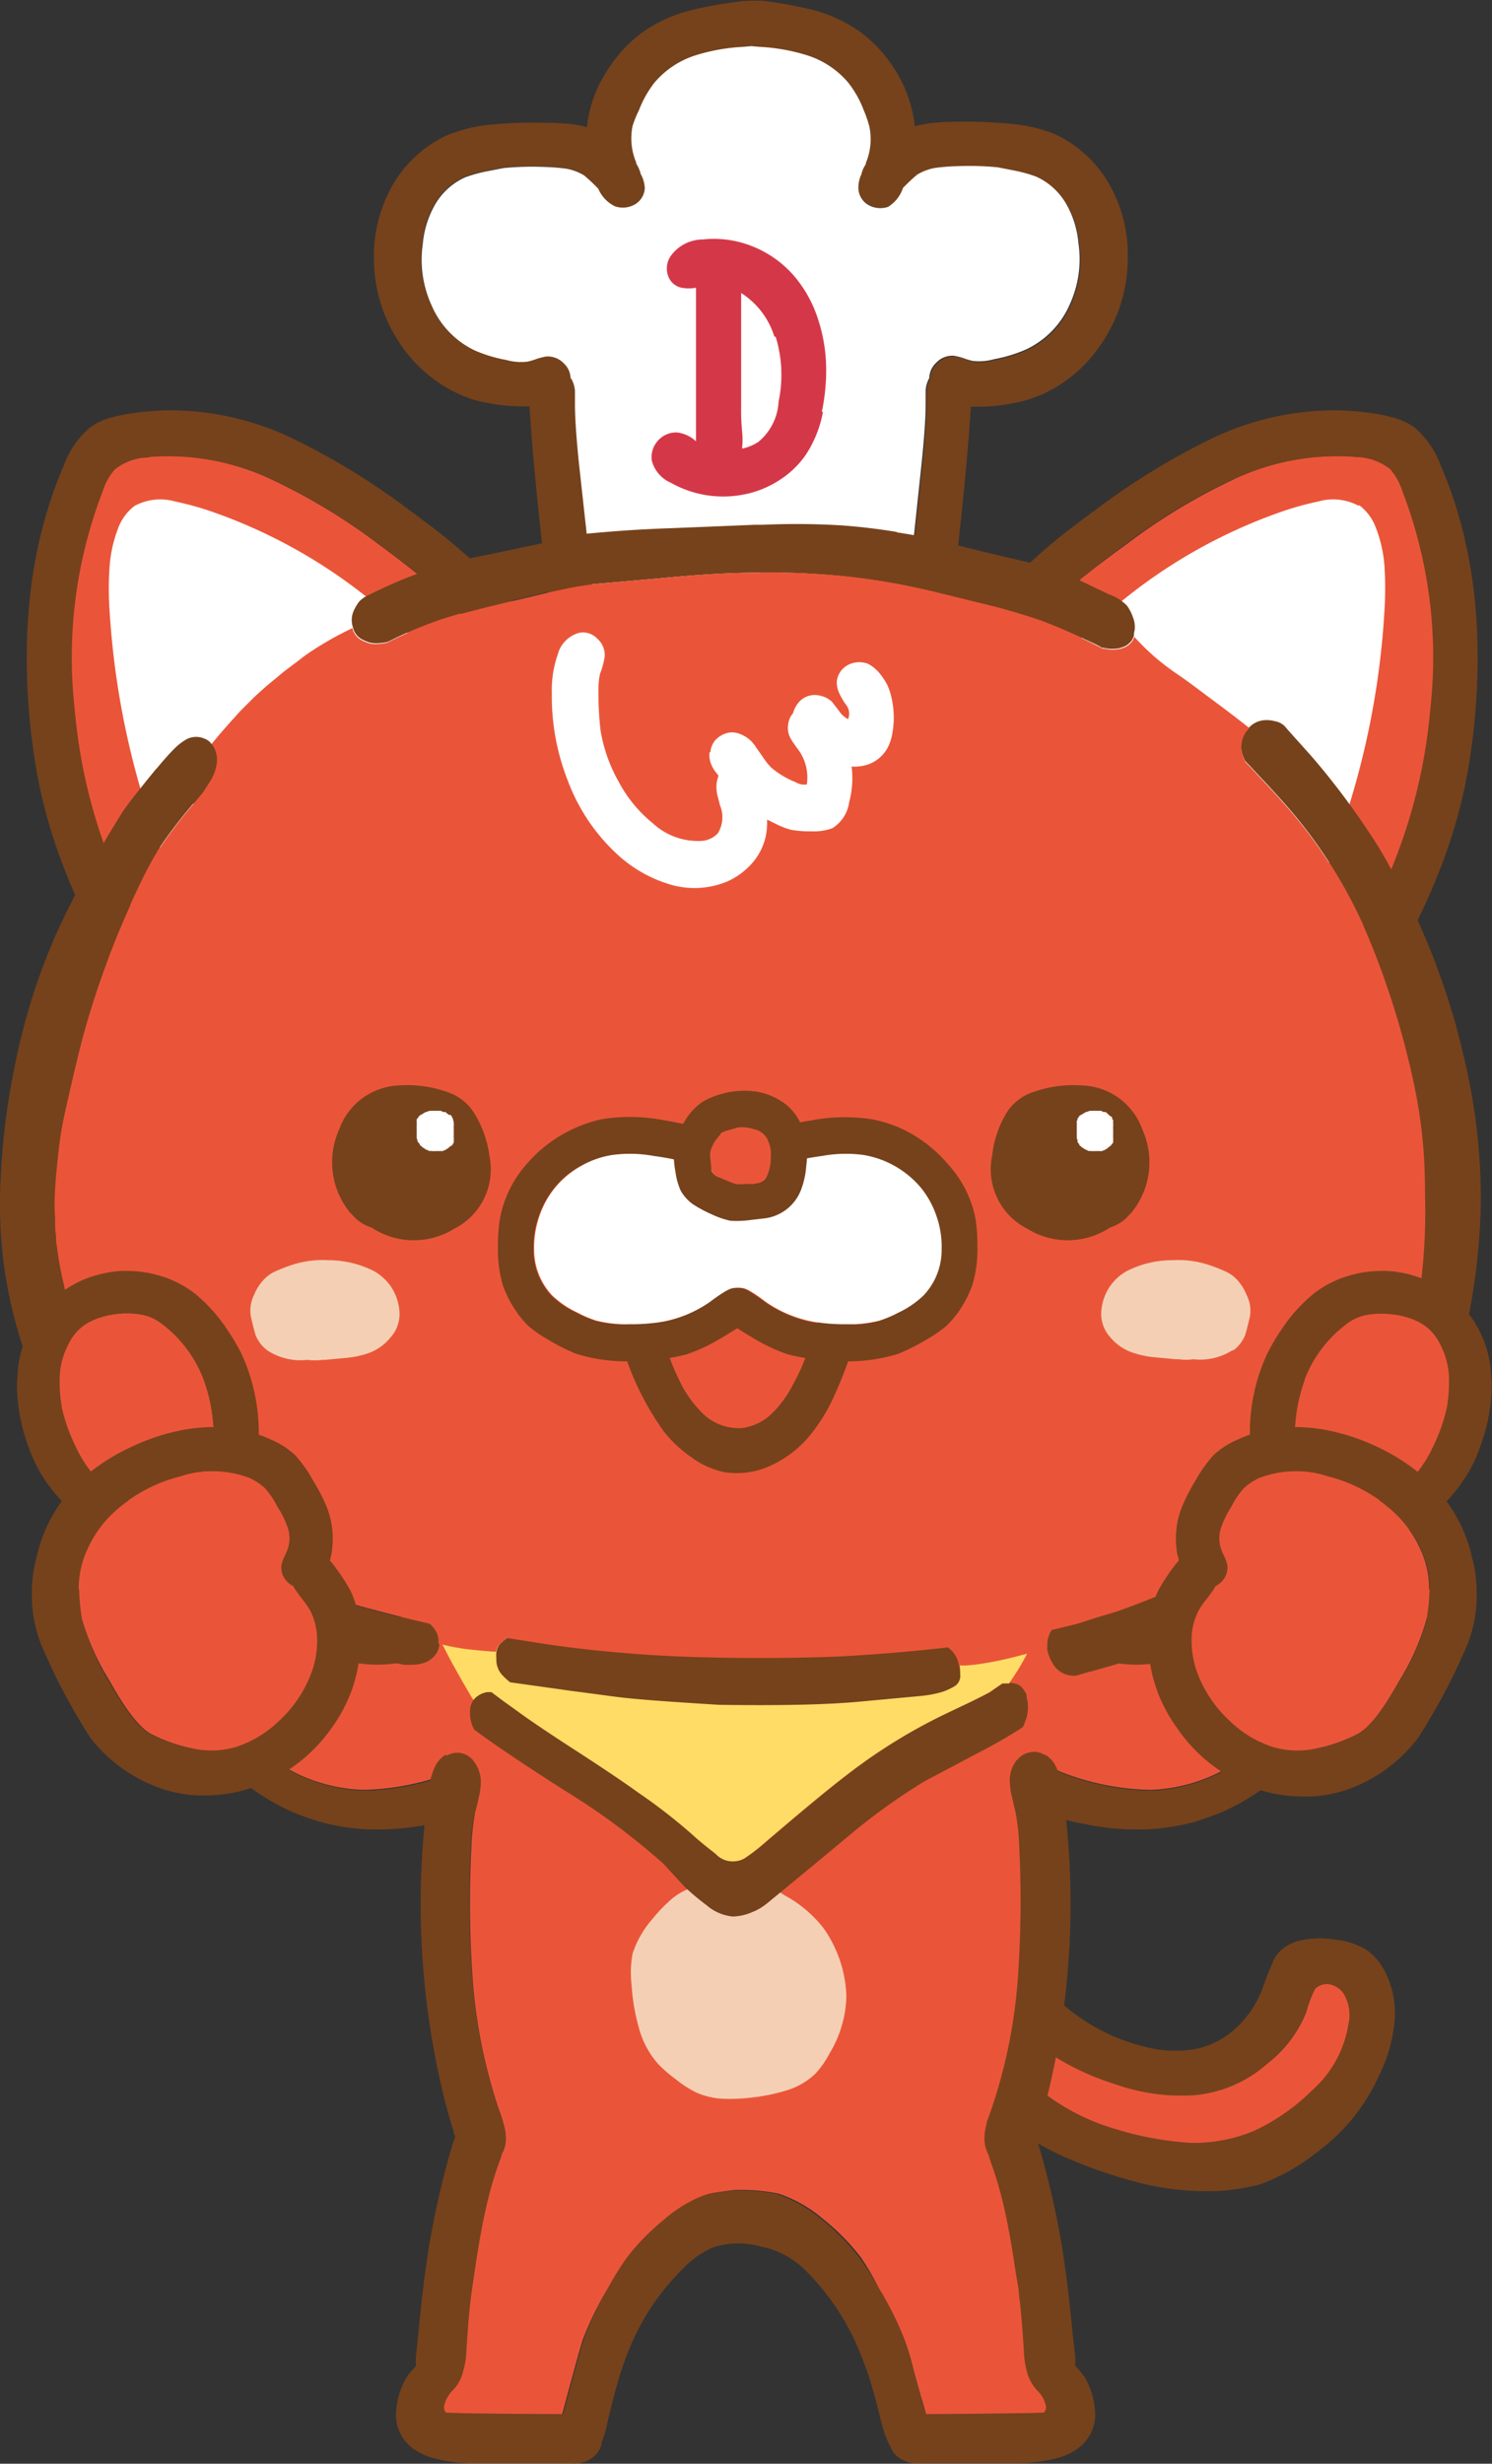
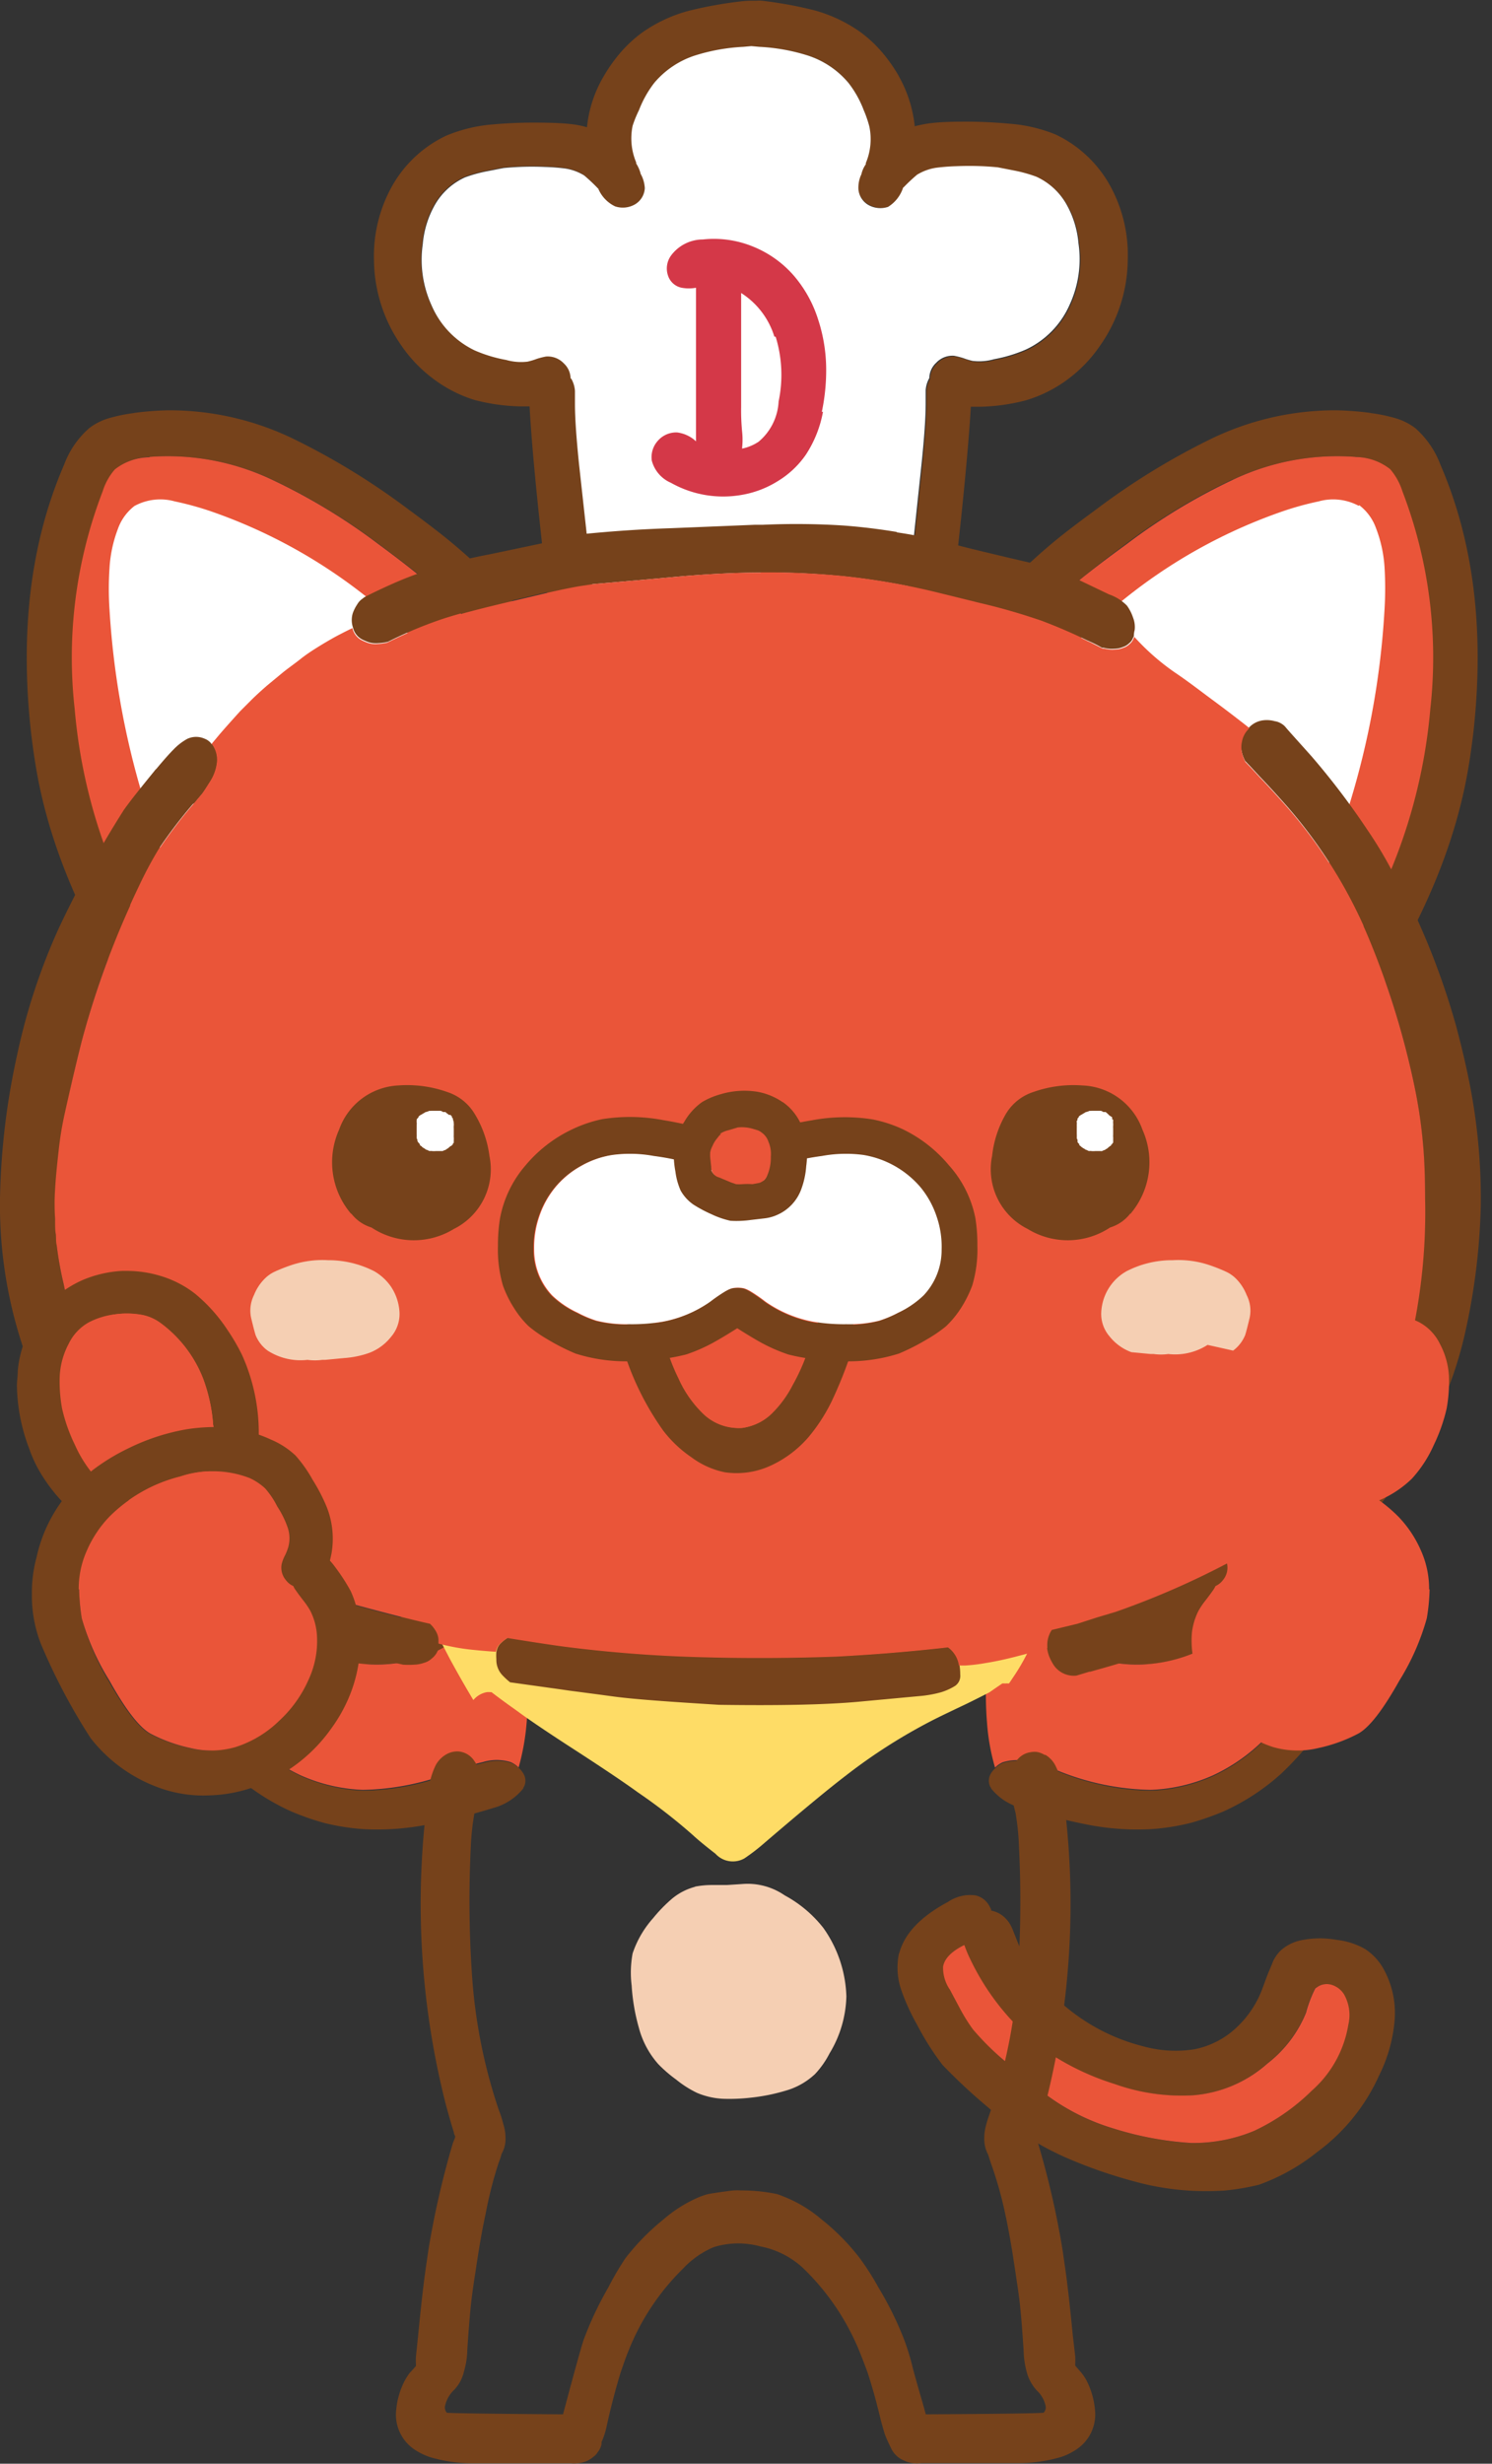
<svg xmlns="http://www.w3.org/2000/svg" viewBox="0 0 122.64 202.48">
  <rect x="0" y="0" width="122.64" height="202.48" fill="#333333" stroke="none" />
  <defs>
    <style>.cls-1{fill:#76421b;}.cls-2{fill:#ea5539;}.cls-3{fill:#f5cfb3;}.cls-4{fill:#fedc66;}.cls-5{fill:#fff;}.cls-6{fill:#d43848;}</style>
  </defs>
  <g id="レイヤー_2" data-name="レイヤー 2">
    <g id="情報">
      <path class="cls-1" d="M73.9,160.51a5.66,5.66,0,0,0,.17,3,17.16,17.16,0,0,0,1.3,2.87,22.51,22.51,0,0,0,2.1,3.32,46.31,46.31,0,0,0,3.78,3.52,24.5,24.5,0,0,0,6.41,4.12,40.1,40.1,0,0,0,5.8,2,21.75,21.75,0,0,0,4.2.69,24.38,24.38,0,0,0,3,0,19.25,19.25,0,0,0,2.83-.48,16.58,16.58,0,0,0,4.8-2.7,15.86,15.86,0,0,0,5.07-6.28,12.45,12.45,0,0,0,1.26-4.36,7.46,7.46,0,0,0-.91-4.42,4.64,4.64,0,0,0-1.47-1.59,6,6,0,0,0-2.35-.77,7.66,7.66,0,0,0-3.08.06,3.6,3.6,0,0,0-1.56.83,3.32,3.32,0,0,0-.59.83c-.1.25-.21.53-.35.85s-.31.81-.55,1.45a8.34,8.34,0,0,1-2.42,3.45,7,7,0,0,1-3.17,1.52,9.9,9.9,0,0,1-4.18-.24,16,16,0,0,1-6.43-3.29,13.14,13.14,0,0,1-4-5.5c-.22-.56-.36-.92-.44-1.07a2.46,2.46,0,0,0-.74-.9,2.21,2.21,0,0,0-.91-.4c0-.07,0-.15-.08-.24a1.73,1.73,0,0,0-1.17-1,3.22,3.22,0,0,0-2.3.53q-3.36,1.8-4,4.2m3.62,1.12c.11-.67.67-1.26,1.7-1.76a10.43,10.43,0,0,0,.51,1.21,20.24,20.24,0,0,0,6,7.35,21.26,21.26,0,0,0,5.83,2.85,16.42,16.42,0,0,0,6.48.93,10.43,10.43,0,0,0,6.08-2.6,10.18,10.18,0,0,0,3.18-4.18,10.26,10.26,0,0,1,.76-2l.16-.11a1.37,1.37,0,0,1,1.21-.18,1.76,1.76,0,0,1,1,.78,3.35,3.35,0,0,1,.36,2.5,9.2,9.2,0,0,1-3,5.41,17,17,0,0,1-4.73,3.3,13.18,13.18,0,0,1-5.21,1,27.18,27.18,0,0,1-6.36-1.2,17.47,17.47,0,0,1-5-2.39c-.79-.57-2-1.51-3.53-2.82A22.07,22.07,0,0,1,80,166.78a14.38,14.38,0,0,1-1-1.59l-.89-1.67a3.16,3.16,0,0,1-.56-1.89" />
      <path class="cls-2" d="M79.22,159.87c-1,.5-1.59,1.09-1.7,1.76a3.16,3.16,0,0,0,.56,1.89l.89,1.67a14.38,14.38,0,0,0,1,1.59A22.07,22.07,0,0,0,83,169.72q2.34,2,3.53,2.82a17.74,17.74,0,0,0,5,2.39,26.78,26.78,0,0,0,6.36,1.19,13,13,0,0,0,5.21-1,17,17,0,0,0,4.73-3.3,9.2,9.2,0,0,0,3-5.41,3.45,3.45,0,0,0-.35-2.5,1.82,1.82,0,0,0-1-.78,1.37,1.37,0,0,0-1.21.18l-.16.11a10.26,10.26,0,0,0-.76,2,10.12,10.12,0,0,1-3.18,4.18,10.43,10.43,0,0,1-6.08,2.6,16.42,16.42,0,0,1-6.48-.93,21.26,21.26,0,0,1-5.83-2.85,20.15,20.15,0,0,1-6-7.35,10.43,10.43,0,0,1-.51-1.21" />
      <path class="cls-1" d="M30.12,136.77a12,12,0,0,0,9.38-3.6,4.6,4.6,0,0,0,1-1.4,2.35,2.35,0,0,0,.13-.43,1.77,1.77,0,0,0-.13-1.25,1.64,1.64,0,0,0-1-.83,1.76,1.76,0,0,0-1.32.06,3.47,3.47,0,0,0-.91.69c-.17.21-.43.51-.75.91a6.58,6.58,0,0,1-2.89,1.81,8.4,8.4,0,0,1-3.47.34,8.52,8.52,0,0,1-5-2.17,11.25,11.25,0,0,1-3-5.17,7.52,7.52,0,0,1-.38-1.72c0-.39,0-.68,0-.88a3.11,3.11,0,0,0-.17-.85,1.81,1.81,0,0,0-1.59-1.11,1.84,1.84,0,0,0-1.6.77h0a3.3,3.3,0,0,0-1.45.68,10.88,10.88,0,0,0-2,2,20.14,20.14,0,0,0-1.28,1.89,13.58,13.58,0,0,0-1,1.77,9.48,9.48,0,0,0-.7,6.06,4,4,0,0,0,.63,1.54,7.54,7.54,0,0,0,.37,1,27,27,0,0,0,6.19,8.88,18.17,18.17,0,0,0,4.78,3.12,21.38,21.38,0,0,0,2.62.92,18.32,18.32,0,0,0,3.34.53,21.32,21.32,0,0,0,5.13-.36,53.5,53.5,0,0,0,5.49-1.38A4.75,4.75,0,0,0,43,147a.35.35,0,0,1,.07-.15,1.12,1.12,0,0,0,0-1,2,2,0,0,0-.39-.52,2.19,2.19,0,0,0-.65-.44,3.91,3.91,0,0,0-2.3,0,14.21,14.21,0,0,0-2.26.71,21.07,21.07,0,0,1-7.59,1.57,14,14,0,0,1-5.11-1.19,15,15,0,0,1-4-2.74,22.16,22.16,0,0,1-4.89-7.88c-.1-.24-.19-.44-.28-.61a2.66,2.66,0,0,0-.11-.69c-.11-.43-.2-.75-.25-1a5.24,5.24,0,0,1,.32-2.73,15.23,15.23,0,0,1,1.36-2.44,10.26,10.26,0,0,1,1.44-1.77,15.27,15.27,0,0,0,2.88,6,12.94,12.94,0,0,0,4,3.29,12.53,12.53,0,0,0,4.93,1.43" />
      <path class="cls-2" d="M35.21,136a11.59,11.59,0,0,1-5.09.77,12.53,12.53,0,0,1-4.93-1.43,12.8,12.8,0,0,1-4-3.29,15.27,15.27,0,0,1-2.88-6,10.26,10.26,0,0,0-1.44,1.77,15.23,15.23,0,0,0-1.36,2.44,5.24,5.24,0,0,0-.32,2.73c0,.22.14.54.25,1a2.66,2.66,0,0,1,.11.69c.09.17.18.37.28.61a22.16,22.16,0,0,0,4.89,7.88,15,15,0,0,0,4,2.74,13.76,13.76,0,0,0,5.11,1.19,21.11,21.11,0,0,0,7.59-1.57,14.21,14.21,0,0,1,2.26-.71,3.91,3.91,0,0,1,2.3,0,2.19,2.19,0,0,1,.65.44,19.12,19.12,0,0,0,.66-3.7,28.06,28.06,0,0,0,.05-3.78,13.06,13.06,0,0,0-.64-3.54,5.91,5.91,0,0,0-2.15-3,2.35,2.35,0,0,1-.13.43,4.6,4.6,0,0,1-1,1.4A11.69,11.69,0,0,1,35.21,136" />
      <path class="cls-1" d="M94.3,136.77a11.93,11.93,0,0,1-9.37-3.6,4.6,4.6,0,0,1-1-1.4,2.39,2.39,0,0,1-.14-.43,1.77,1.77,0,0,1,.14-1.25,1.61,1.61,0,0,1,1-.83,1.77,1.77,0,0,1,1.32.06,3.28,3.28,0,0,1,.9.69l.76.91a6.49,6.49,0,0,0,2.88,1.81,8.42,8.42,0,0,0,3.47.34,8.52,8.52,0,0,0,5-2.17,11.26,11.26,0,0,0,3.06-5.17,8.09,8.09,0,0,0,.38-1.72c0-.39,0-.68,0-.88a3.54,3.54,0,0,1,.17-.85,1.84,1.84,0,0,1,1.59-1.11,1.88,1.88,0,0,1,1,.22,1.94,1.94,0,0,1,.62.55h0a3.25,3.25,0,0,1,1.45.68,10.3,10.3,0,0,1,2,2,18.37,18.37,0,0,1,1.28,1.89,13.58,13.58,0,0,1,1,1.77,9.35,9.35,0,0,1,.7,6.06,4,4,0,0,1-.62,1.54,7.7,7.7,0,0,1-.38,1,26.87,26.87,0,0,1-6.19,8.88,18.28,18.28,0,0,1-4.77,3.12,22.62,22.62,0,0,1-2.62.92,18.6,18.6,0,0,1-3.34.53,21.36,21.36,0,0,1-5.14-.36,54.82,54.82,0,0,1-5.49-1.38A4.68,4.68,0,0,1,81.48,147a.36.36,0,0,0-.08-.15,1.12,1.12,0,0,1,0-1,1.81,1.81,0,0,1,.4-.52,2,2,0,0,1,.64-.44,3.92,3.92,0,0,1,2.3,0,14.26,14.26,0,0,1,2.27.71,21.06,21.06,0,0,0,7.58,1.57,14,14,0,0,0,5.11-1.19,14.69,14.69,0,0,0,4-2.74,22,22,0,0,0,4.89-7.88c.1-.24.2-.44.28-.61A3.91,3.91,0,0,1,109,134c.12-.43.2-.75.25-1a5.24,5.24,0,0,0-.32-2.73,14.47,14.47,0,0,0-1.36-2.44,10.76,10.76,0,0,0-1.43-1.77,15.43,15.43,0,0,1-2.89,6,12.82,12.82,0,0,1-4,3.29,12.43,12.43,0,0,1-4.93,1.43" />
      <path class="cls-2" d="M89.21,136a11.61,11.61,0,0,0,5.1.77,12.44,12.44,0,0,0,4.92-1.43,12.69,12.69,0,0,0,4-3.29,15.43,15.43,0,0,0,2.89-6,10.76,10.76,0,0,1,1.43,1.77,14.47,14.47,0,0,1,1.36,2.44,5.24,5.24,0,0,1,.32,2.73c0,.22-.13.54-.25,1a3.91,3.91,0,0,0-.11.69c-.08.17-.18.37-.28.61a21.89,21.89,0,0,1-4.89,7.88,14.69,14.69,0,0,1-4,2.74,13.76,13.76,0,0,1-5.11,1.19A21.06,21.06,0,0,1,87,145.54a14.26,14.26,0,0,0-2.27-.71,3.92,3.92,0,0,0-2.3,0,2,2,0,0,0-.64.44,17.72,17.72,0,0,1-.66-3.7,29.81,29.81,0,0,1-.06-3.78,13.46,13.46,0,0,1,.64-3.54,6,6,0,0,1,2.15-3,2.39,2.39,0,0,0,.14.43,4.6,4.6,0,0,0,1,1.4A11.65,11.65,0,0,0,89.21,136" />
      <path class="cls-1" d="M85.89,144.24a2,2,0,0,0-.57-.24,1.63,1.63,0,0,0-.58,0,1.72,1.72,0,0,0-1.25.81A2.67,2.67,0,0,0,83,146.2a5.67,5.67,0,0,0,.15,1.44c.07.31.18.77.33,1.37a20.6,20.6,0,0,1,.28,2.8,89.8,89.8,0,0,1-.13,11,43.14,43.14,0,0,1-2.17,10.58c-.21.62-.35,1-.4,1.25a4,4,0,0,0-.15,1.32,2.69,2.69,0,0,0,.32,1.13q.08.27.21.66a31.64,31.64,0,0,1,1.19,4.21c.26,1.18.53,2.71.81,4.6.15,1,.25,1.65.3,2.06.14,1,.27,2.54.4,4.56a7.26,7.26,0,0,0,.26,1.78v0a3.59,3.59,0,0,0,.83,1.51l0,0a2.38,2.38,0,0,1,.7,1.19h0a.62.62,0,0,1-.15.63q-.81.08-9.68.13c-.09-.32-.2-.73-.34-1.21s-.35-1.2-.7-2.47a19.67,19.67,0,0,0-.76-2.51A27.61,27.61,0,0,0,72.21,188a22,22,0,0,0-1.55-2.43,18.42,18.42,0,0,0-3.18-3.21,10.83,10.83,0,0,0-3-1.81h0c-.19-.08-.39-.16-.6-.23h0a14.59,14.59,0,0,0-3-.3,4.34,4.34,0,0,0-1,.05c-1,.13-1.54.22-1.72.26h0a6.55,6.55,0,0,0-.7.24,11,11,0,0,0-2.92,1.83,19.05,19.05,0,0,0-3.13,3.19A23.88,23.88,0,0,0,50,188a27.89,27.89,0,0,0-2,4.23q-.24.63-1.72,6.19-8.73-.06-9.55-.13a.67.67,0,0,1-.13-.64,2.6,2.6,0,0,1,.7-1.21,3.16,3.16,0,0,0,.83-1.51v0a6.63,6.63,0,0,0,.28-1.78c.13-2,.26-3.54.4-4.56.05-.41.15-1.1.3-2.06.28-1.89.55-3.42.81-4.6A33.15,33.15,0,0,1,41,177.71a5.12,5.12,0,0,0,.23-.7,2.35,2.35,0,0,0,.32-1.09,3.8,3.8,0,0,0-.17-1.32,9.59,9.59,0,0,0-.4-1.25,43.63,43.63,0,0,1-2.15-10.58,89.8,89.8,0,0,1-.13-11A20.6,20.6,0,0,1,39,149h0c.16-.6.27-1.06.33-1.37h0a5.36,5.36,0,0,0,.17-1.44,2.76,2.76,0,0,0-.49-1.43,1.72,1.72,0,0,0-1.25-.81,1.8,1.8,0,0,0-1.09.24l0,0,0,0h0a2.29,2.29,0,0,0-.85.87,6.09,6.09,0,0,0-.6,2.19v0a66.75,66.75,0,0,0,1.37,25.49q.31,1.2.72,2.52c0,.11.07.21.1.31s-.12.37-.19.58a72.44,72.44,0,0,0-2,8.72L35,186.39q-.27,1.85-.64,5.64l-.17,1.64a5.29,5.29,0,0,0,0,.66v.12c-.16.18-.32.37-.49.54a4.61,4.61,0,0,0-.49.78,6.46,6.46,0,0,0-.64,2.26,3.45,3.45,0,0,0,1.62,3.36,5.12,5.12,0,0,0,1.26.58,12.63,12.63,0,0,0,3.65.48h7.81a2.73,2.73,0,0,0,1.37-.21h0a2.38,2.38,0,0,0,.51-.34v0a1,1,0,0,0,.32-.34,1.58,1.58,0,0,0,.34-.7s0,0,0,0a1.36,1.36,0,0,1,0-.17v0a6.39,6.39,0,0,0,.41-1.26h0l.15-.68h0c.32-1.38.66-2.63,1-3.76.29-.84.51-1.46.68-1.86v0a19.6,19.6,0,0,1,4.47-6.7,7.36,7.36,0,0,1,2.51-1.75h0a6.81,6.81,0,0,1,3.82-.06A7.13,7.13,0,0,1,66,186.39a20,20,0,0,1,4.59,6.72h0q.25.6.72,1.86c.38,1.17.75,2.48,1.09,3.93.11.41.21.76.3,1.06s.35.84.55,1.26a2,2,0,0,0,1.06,1,2.46,2.46,0,0,0,1.45.21h7.75a12.41,12.41,0,0,0,3.63-.48h0a4.83,4.83,0,0,0,1.24-.58A3.45,3.45,0,0,0,90,198a6.46,6.46,0,0,0-.64-2.26,3.73,3.73,0,0,0-.51-.78l-.47-.54v-.12a5.29,5.29,0,0,0,0-.66L88.19,192q-.37-3.79-.64-5.64l-.21-1.45a70.6,70.6,0,0,0-2-8.72c-.06-.21-.12-.39-.18-.55s.06-.23.09-.36v0q.42-1.32.72-2.52a66.54,66.54,0,0,0,1.39-25.49v0a5.84,5.84,0,0,0-.62-2.19,2.17,2.17,0,0,0-.83-.87" />
-       <path class="cls-2" d="M77.27,118.28a3.11,3.11,0,0,0-1.4-.77,2.82,2.82,0,0,0-.62-.12,4.84,4.84,0,0,1-1.53-.3,9.46,9.46,0,0,0-.91-.26A18.34,18.34,0,0,0,67,116.3c-.35,0-.7.06-1,.11-1,.17-2,.37-2.93.62l-1,.27q-2.89.74-5.81,1.34c-.45.09-.91.16-1.37.23a18.59,18.59,0,0,1-2.89.13,8.17,8.17,0,0,0-3.23.58,4.7,4.7,0,0,0-1.13.38,30.32,30.32,0,0,1-3,1.19l-1.17.43a4,4,0,0,1-1,.23,2.84,2.84,0,0,0-1.21.43c-.35.22-.69.44-1,.68A12.51,12.51,0,0,0,36.55,127a8.18,8.18,0,0,0-1,3.2q-.27,3-.26,6a16,16,0,0,0,.26,2.86,6.67,6.67,0,0,1,.12,1,5,5,0,0,0,.3,1.53,5.16,5.16,0,0,1,.21.77,7.09,7.09,0,0,0,.28,1.19l.23.75a1.8,1.8,0,0,1,1.09-.24,1.72,1.72,0,0,1,1.25.81,2.76,2.76,0,0,1,.49,1.43,5.36,5.36,0,0,1-.17,1.44h0c-.06.31-.17.77-.33,1.37h0a20.6,20.6,0,0,0-.28,2.8,89.77,89.77,0,0,0,.13,11A43.63,43.63,0,0,0,41,173.35a9.59,9.59,0,0,1,.4,1.25,3.8,3.8,0,0,1,.17,1.32,2.35,2.35,0,0,1-.32,1.09,5.12,5.12,0,0,1-.23.7,33.15,33.15,0,0,0-1.17,4.21c-.26,1.18-.53,2.71-.81,4.6-.15,1-.25,1.65-.3,2.06-.14,1-.27,2.54-.4,4.56a6.63,6.63,0,0,1-.28,1.78v0a3.16,3.16,0,0,1-.83,1.51,2.6,2.6,0,0,0-.7,1.21.67.67,0,0,0,.13.64q.82.08,9.55.13,1.49-5.56,1.72-6.19A27.42,27.42,0,0,1,50,188a23.05,23.05,0,0,1,1.51-2.44,18.67,18.67,0,0,1,3.13-3.19,11,11,0,0,1,2.92-1.83,6.55,6.55,0,0,1,.7-.24l0,0c.18-.05.76-.14,1.72-.27a4.34,4.34,0,0,1,1-.05,14.59,14.59,0,0,1,3,.3l0,0a5.31,5.31,0,0,1,.6.22h0a10.83,10.83,0,0,1,3,1.81,18.42,18.42,0,0,1,3.18,3.21A21.32,21.32,0,0,1,72.21,188a27.15,27.15,0,0,1,2.11,4.22,19.67,19.67,0,0,1,.76,2.51c.35,1.27.58,2.1.7,2.47s.25.89.34,1.21q8.86-.06,9.68-.13a.62.62,0,0,0,.15-.63h0a2.38,2.38,0,0,0-.7-1.19l0,0a3.66,3.66,0,0,1-.83-1.51v0a7.26,7.26,0,0,1-.26-1.78c-.13-2-.26-3.54-.4-4.56,0-.41-.15-1.1-.3-2.06-.28-1.89-.55-3.42-.81-4.6a31.64,31.64,0,0,0-1.19-4.21q-.14-.39-.21-.66a2.69,2.69,0,0,1-.32-1.13,4,4,0,0,1,.15-1.32c0-.21.19-.63.4-1.25a43.14,43.14,0,0,0,2.17-10.58,89.77,89.77,0,0,0,.13-11,18.89,18.89,0,0,0-.29-2.8c-.14-.6-.25-1.06-.32-1.37A5.67,5.67,0,0,1,83,146.2a2.67,2.67,0,0,1,.49-1.43,1.72,1.72,0,0,1,1.25-.81,1.63,1.63,0,0,1,.58,0c.05-.13.1-.25.16-.38a3.06,3.06,0,0,0,.24-1.36,2.34,2.34,0,0,1,.09-.28,4.39,4.39,0,0,0,.55-2,.64.64,0,0,1,.06-.28,5.34,5.34,0,0,0,.47-1.55c0-.1,0-.2,0-.3a4.5,4.5,0,0,1,.26-1.36.82.82,0,0,0,.06-.19,3.14,3.14,0,0,0,.08-.4,8.42,8.42,0,0,0,.24-2.94c0-.35,0-.7-.07-1.06s-.06-.51-.1-.77c0-.1,0-.2,0-.3a2.7,2.7,0,0,0-.26-1.19c0-.06,0-.13-.08-.19a.85.85,0,0,0-.11-.26,16.09,16.09,0,0,0-.87-1.38,1.47,1.47,0,0,1-.21-.36,4.34,4.34,0,0,0-.17-.4.65.65,0,0,0-.17-.22,1.59,1.59,0,0,0-.49-.4,2.41,2.41,0,0,1-.9-.79,2.65,2.65,0,0,0-.21-.26l-.21-.23a2,2,0,0,0-.66-.57.83.83,0,0,1-.26-.19l-.25-.22a1.92,1.92,0,0,1-.19-.23,1.1,1.1,0,0,0-.41-.4,4.23,4.23,0,0,1-.47-.75.44.44,0,0,0,0-.32,4.2,4.2,0,0,0-.68-1.19,2.17,2.17,0,0,1-.27-.4,3.57,3.57,0,0,0-1.41-1.52,1.08,1.08,0,0,0-.34-.17,3.64,3.64,0,0,1-1.47-.89" />
      <path class="cls-3" d="M57.12,155.07a4.9,4.9,0,0,0-1.91,1,12.36,12.36,0,0,0-1.53,1.58A8.31,8.31,0,0,0,52,160.54a8.59,8.59,0,0,0-.08,2.64,16.32,16.32,0,0,0,.59,3.46,7.3,7.3,0,0,0,1.6,3,11.22,11.22,0,0,0,1.47,1.27A8.62,8.62,0,0,0,57.29,172a6.23,6.23,0,0,0,2.17.49,15.22,15.22,0,0,0,2.22-.09,15.56,15.56,0,0,0,2.87-.57A5.85,5.85,0,0,0,67,170.45a7.38,7.38,0,0,0,1.18-1.68,9.44,9.44,0,0,0,1.39-4.7,10.24,10.24,0,0,0-1.89-5.62,10.18,10.18,0,0,0-3.18-2.68,5.37,5.37,0,0,0-3.51-.93l-1.25.08-1.3,0a7.38,7.38,0,0,0-1.3.13" />
-       <path class="cls-1" d="M83,138.33a1.55,1.55,0,0,0-.31,0,1,1,0,0,0-.24,0l-.6.41-.46.32a21.92,21.92,0,0,1-2,1c-1.12.53-2,.93-2.51,1.21a45.35,45.35,0,0,0-7.3,4.64q-2.05,1.56-6.66,5.51a16.05,16.05,0,0,1-1.66,1.28,1.93,1.93,0,0,1-2.38-.38c-.89-.69-1.49-1.19-1.81-1.49a45.58,45.58,0,0,0-4.54-3.66c-1.13-.82-2.74-1.9-4.83-3.26s-3.81-2.5-4.85-3.25l-.44-.32q-1-.72-1.92-1.41h-.11a1.64,1.64,0,0,0-.27,0,1.86,1.86,0,0,0-1.11.65,2.46,2.46,0,0,0-.19.32s0,0,0,0a1.6,1.6,0,0,0-.17.61,2.93,2.93,0,0,0,.34,1.64q2.37,1.77,7.43,5a56.84,56.84,0,0,1,8.1,6L56.21,155a19.26,19.26,0,0,0,1.87,1.58,3.84,3.84,0,0,0,2.17.93,4.93,4.93,0,0,0,.57-.06,4,4,0,0,0,1-.3,4.42,4.42,0,0,0,1.25-.74c.42-.34,2.59-2.12,6.49-5.36A51.56,51.56,0,0,1,76,146.39l5.24-2.77c1.05-.57,2-1.12,2.81-1.66a1.75,1.75,0,0,0,.21-.46,3.08,3.08,0,0,0,.13-2,.58.58,0,0,1,0-.19,2.08,2.08,0,0,0-.32-.54,1.05,1.05,0,0,0-.54-.38,3.06,3.06,0,0,0-.51-.1" />
      <path class="cls-4" d="M70,121l-5.3-.55-4.43-.4c-3-.22-4.85-.35-5.38-.37-1.21-.07-2.58-.1-4.11-.1q-3.55,0-8.26.21l-9.55.4v.56a15.3,15.3,0,0,0,.17,1.66,1.17,1.17,0,0,0,0,.32c0,.06,0,.12,0,.17a4.41,4.41,0,0,0-.23,1.81c0,.55.09,1.08.13,1.61a12.07,12.07,0,0,0,.94,4c.32.74.66,1.47,1,2.17l2,3.85c.62,1.14,1.26,2.27,1.93,3.38a1.86,1.86,0,0,1,1.11-.65,1.64,1.64,0,0,1,.27,0h.11q.9.69,1.92,1.41l.44.32q1.56,1.13,4.85,3.25c2.09,1.36,3.7,2.44,4.83,3.26A45.58,45.58,0,0,1,57,150.86c.32.3.92.8,1.81,1.49a1.93,1.93,0,0,0,2.38.38,16.05,16.05,0,0,0,1.66-1.28q4.6-3.94,6.66-5.51a45.35,45.35,0,0,1,7.3-4.64c.56-.28,1.39-.68,2.51-1.21.77-.37,1.43-.71,2-1l.46-.32.6-.41a1,1,0,0,1,.24,0,1.55,1.55,0,0,1,.31,0c.1-.13.19-.27.28-.41a17.31,17.31,0,0,0,1.55-2.75c.39-.9.74-1.81,1-2.74a18.19,18.19,0,0,0,.87-4,16.92,16.92,0,0,0,.11-2.15c0-.3,0-.61,0-.92.58,0,1.45-1.12,2.6-3.5a77.33,77.33,0,0,0-9.68-.6c-4.79-.05-8-.14-9.72-.28" />
      <path class="cls-1" d="M73.87,6.23a13.14,13.14,0,0,0-1.26-1.81,10.67,10.67,0,0,0-1.91-1.8A12,12,0,0,0,66.87.83,33.53,33.53,0,0,0,62.63.06a2.63,2.63,0,0,0-.47,0l-.42,0a7.51,7.51,0,0,0-.89.06,33.53,33.53,0,0,0-4.24.77,12,12,0,0,0-3.83,1.79,10.67,10.67,0,0,0-1.91,1.8,13.14,13.14,0,0,0-1.26,1.81,10.21,10.21,0,0,0-1.36,4.17,7.66,7.66,0,0,0-1.41-.27c-.53-.06-1.33-.1-2.38-.11a38.77,38.77,0,0,0-4,.15,12.47,12.47,0,0,0-3.78.92,10,10,0,0,0-4.51,4.25,11.79,11.79,0,0,0-1.43,6A12.45,12.45,0,0,0,33,28.41a11.46,11.46,0,0,0,2.64,2.74A11,11,0,0,0,39,32.87a16.16,16.16,0,0,0,3.76.53h.77c.13,2.31.4,5.47.83,9.47q.73,6.78.95,9.47a6.49,6.49,0,0,0,.15,1.19,2.29,2.29,0,0,0,.53,1,.27.27,0,0,0,.11.1.15.15,0,0,0,0,.09v.19l0,.11a.3.3,0,0,1,0,.1v.09l.06.08a.36.36,0,0,0,0,.11l.07.1a.15.15,0,0,0,.06.09l.07.11a.21.21,0,0,1,.06.1l.11.09.1.1.13.09.17.1a.82.82,0,0,0,.19.09l.24.08.14,0a1.77,1.77,0,0,0,.32,0H75.51a1.77,1.77,0,0,0,.32,0l.14,0,.24-.08a.82.82,0,0,0,.19-.09l.17-.1L76.7,56l.1-.1.11-.09a.21.21,0,0,1,.06-.1l.07-.11a.15.15,0,0,0,.06-.09l.07-.1a.36.36,0,0,0,0-.11l.06-.08v-.09a.3.3,0,0,1,0-.1l0-.11v-.19a.29.29,0,0,0,0-.09l.12-.1a2.38,2.38,0,0,0,.52-1,6.49,6.49,0,0,0,.15-1.19q.21-2.69.95-9.47.63-6,.83-9.45c.24,0,.5,0,.77,0a16.16,16.16,0,0,0,3.76-.53,11,11,0,0,0,3.43-1.72,11.46,11.46,0,0,0,2.64-2.74A12.45,12.45,0,0,0,92.7,21.3a11.79,11.79,0,0,0-1.43-6,10,10,0,0,0-4.51-4.25A12.47,12.47,0,0,0,83,10.17,38.77,38.77,0,0,0,79,10c-1,0-1.85.05-2.38.11a9.82,9.82,0,0,0-1.43.27,10.59,10.59,0,0,0-1.34-4.17M66.42,4.57a7.28,7.28,0,0,1,3.32,2.24A8.88,8.88,0,0,1,71,9.06a9.34,9.34,0,0,1,.44,1.28,5.08,5.08,0,0,1-.29,3,.53.53,0,0,0,0,.11.21.21,0,0,0-.06.08,2.26,2.26,0,0,0-.3.71.42.42,0,0,1-.06.14,2.66,2.66,0,0,0-.19,1.07,1.64,1.64,0,0,0,.83,1.34A2,2,0,0,0,73,17a2.9,2.9,0,0,0,1.39-1.47l.08-.07a14.46,14.46,0,0,1,1.07-1A4.24,4.24,0,0,1,77,13.85a16.49,16.49,0,0,1,1.68-.13,24.18,24.18,0,0,1,3.4.09l1.43.28a11.33,11.33,0,0,1,1.74.49,5.44,5.44,0,0,1,2.47,2.25,7.9,7.9,0,0,1,1,3.23,8.94,8.94,0,0,1-.73,5.05,7.3,7.3,0,0,1-3.6,3.68,11.84,11.84,0,0,1-2.61.79,4.45,4.45,0,0,1-1.77.14,5.52,5.52,0,0,1-.76-.23,5.84,5.84,0,0,0-.75-.19,1.82,1.82,0,0,0-1.47.57,1.76,1.76,0,0,0-.57,1.2.15.15,0,0,1,0,.06,2.31,2.31,0,0,0-.3,1c0,.21,0,.56,0,1.06,0,1.12-.11,2.78-.34,5L74.36,52c0,.29,0,.54,0,.75l-12,0H61.16l-12,0c0-.21,0-.46,0-.75L47.65,38.15c-.23-2.2-.34-3.86-.34-5,0-.5,0-.85,0-1.06a2.31,2.31,0,0,0-.3-1,.09.09,0,0,1-.06-.06,1.72,1.72,0,0,0-.55-1.2,1.82,1.82,0,0,0-1.47-.57,6.28,6.28,0,0,0-.75.19,5.52,5.52,0,0,1-.76.23,4.45,4.45,0,0,1-1.77-.14,11.57,11.57,0,0,1-2.6-.79,7.28,7.28,0,0,1-3.61-3.68,9,9,0,0,1-.73-5.05,7.9,7.9,0,0,1,1-3.23,5.44,5.44,0,0,1,2.47-2.25,11.33,11.33,0,0,1,1.74-.49l1.43-.28a24.18,24.18,0,0,1,3.4-.09,16.49,16.49,0,0,1,1.68.13,4.17,4.17,0,0,1,1.55.57,12.62,12.62,0,0,1,1.07,1,.19.19,0,0,0,.08.07A2.82,2.82,0,0,0,50.53,17a2,2,0,0,0,1.61-.15A1.64,1.64,0,0,0,53,15.47a2.66,2.66,0,0,0-.19-1.07.35.35,0,0,1-.06-.14,2.85,2.85,0,0,0-.3-.71l-.06-.1a.94.94,0,0,0,0-.09,5.08,5.08,0,0,1-.29-3,9.34,9.34,0,0,1,.44-1.28,8.88,8.88,0,0,1,1.26-2.25,7.33,7.33,0,0,1,3.32-2.24,15.68,15.68,0,0,1,4-.72l.66-.06.66.06a15.68,15.68,0,0,1,4,.72" />
      <path class="cls-5" d="M69.74,6.81a7.28,7.28,0,0,0-3.32-2.24,15.68,15.68,0,0,0-4-.72l-.66-.06-.66.06a15.68,15.68,0,0,0-4,.72,7.33,7.33,0,0,0-3.32,2.24,8.88,8.88,0,0,0-1.26,2.25A9.34,9.34,0,0,0,52,10.34a5.08,5.08,0,0,0,.29,3,.94.94,0,0,1,0,.09l.06.1a2.85,2.85,0,0,1,.3.71.35.35,0,0,0,.06.14A2.66,2.66,0,0,1,53,15.47a1.64,1.64,0,0,1-.83,1.34,2,2,0,0,1-1.61.15,2.82,2.82,0,0,1-1.39-1.47.19.19,0,0,1-.08-.07,14.46,14.46,0,0,0-1.07-1,4.17,4.17,0,0,0-1.55-.57,16.49,16.49,0,0,0-1.68-.13,24.18,24.18,0,0,0-3.4.09l-1.43.28a11.33,11.33,0,0,0-1.74.49,5.44,5.44,0,0,0-2.47,2.25,7.9,7.9,0,0,0-1,3.23,9,9,0,0,0,.73,5.05A7.28,7.28,0,0,0,39,28.79a11.57,11.57,0,0,0,2.6.79,4.45,4.45,0,0,0,1.77.14,5.52,5.52,0,0,0,.76-.23,6.28,6.28,0,0,1,.75-.19,1.82,1.82,0,0,1,1.47.57,1.72,1.72,0,0,1,.55,1.2.09.09,0,0,0,.06.06,2.31,2.31,0,0,1,.3,1c0,.21,0,.56,0,1.06,0,1.12.11,2.78.34,5L49.12,52c0,.29,0,.54,0,.75l12,0h1.16l12,0c0-.21,0-.46,0-.75l1.47-13.87c.23-2.2.34-3.86.34-5,0-.5,0-.85,0-1.06a2.31,2.31,0,0,1,.3-1,.15.15,0,0,0,0-.06,1.76,1.76,0,0,1,.57-1.2,1.82,1.82,0,0,1,1.47-.57,6.28,6.28,0,0,1,.75.19,6,6,0,0,0,.76.23,4.44,4.44,0,0,0,1.77-.14,11.84,11.84,0,0,0,2.61-.79,7.3,7.3,0,0,0,3.6-3.68,8.94,8.94,0,0,0,.73-5.05,7.9,7.9,0,0,0-1-3.23,5.44,5.44,0,0,0-2.47-2.25,11.68,11.68,0,0,0-1.74-.49l-1.43-.28a24.18,24.18,0,0,0-3.4-.09,16.49,16.49,0,0,0-1.68.13,4.24,4.24,0,0,0-1.55.57,14.46,14.46,0,0,0-1.07,1l-.08.07A2.9,2.9,0,0,1,73,17a2,2,0,0,1-1.61-.15,1.64,1.64,0,0,1-.83-1.34,2.66,2.66,0,0,1,.19-1.07.42.42,0,0,0,.06-.14,2.26,2.26,0,0,1,.3-.71.21.21,0,0,1,.06-.08.53.53,0,0,1,0-.11,5.08,5.08,0,0,0,.29-3A9.34,9.34,0,0,0,71,9.06a8.58,8.58,0,0,0-1.26-2.25" />
      <path class="cls-6" d="M67.55,33.86a16.56,16.56,0,0,0,.36-3.49,13.3,13.3,0,0,0-.68-4.17,10.25,10.25,0,0,0-2-3.57,8.82,8.82,0,0,0-3.32-2.36,8.47,8.47,0,0,0-4.13-.59A3.27,3.27,0,0,0,55.16,21a1.81,1.81,0,0,0-.25,1.65,1.48,1.48,0,0,0,1.13,1,3.31,3.31,0,0,0,1.17,0V36.27L57,36.09a2.8,2.8,0,0,0-1.34-.55,2,2,0,0,0-1.59.69,2,2,0,0,0-.49,1.64,2.75,2.75,0,0,0,1.57,1.81,8.75,8.75,0,0,0,5.77,1,8.18,8.18,0,0,0,3-1.13,7.57,7.57,0,0,0,2.32-2.18,9.57,9.57,0,0,0,1.41-3.54m-3.89-6.15A10.65,10.65,0,0,1,64,33a4.61,4.61,0,0,1-1.64,3.3,3.87,3.87,0,0,1-1.36.57.14.14,0,0,0,0-.06,6.33,6.33,0,0,0,0-1.35,18.24,18.24,0,0,1-.08-2l0-9.38a6.52,6.52,0,0,1,2.73,3.58" />
      <path class="cls-1" d="M112.68,33.94a25.54,25.54,0,0,0-2.79-.22,23.42,23.42,0,0,0-10.55,2.45,58.07,58.07,0,0,0-9.28,5.73c-1.23.9-2.26,1.68-3.08,2.34A46.45,46.45,0,0,0,74.55,59.87a9.16,9.16,0,0,0-1,2.71,6.47,6.47,0,0,0,.24,2.78A16.24,16.24,0,0,0,74.93,68a41.25,41.25,0,0,0,10.15,12.7,15.89,15.89,0,0,0,2.26,1.64,30.13,30.13,0,0,0,2.8,1.22q1.71.7,5,2.29c2.23,1,3.91,1.8,5,2.26a13.6,13.6,0,0,0,3.32,1,7,7,0,0,0,2.83-.28,7.24,7.24,0,0,0,2.51-1.38A13,13,0,0,0,111,84.85q7.45-10.59,9.45-20.42c.25-1.22.47-2.63.66-4.24q1.39-12.51-2.71-22a7.51,7.51,0,0,0-2.06-3,5,5,0,0,0-1.74-.85,13,13,0,0,0-2-.4M101.36,39.4a20.14,20.14,0,0,1,10-1.85,4.68,4.68,0,0,1,2.83,1,5.14,5.14,0,0,1,1,1.8,38,38,0,0,1,2.3,17.9A44.44,44.44,0,0,1,113.21,74a69.06,69.06,0,0,1-5.28,8.69,10.48,10.48,0,0,1-1.29,1.57,3.45,3.45,0,0,1-1.68,1,3.76,3.76,0,0,1-1.52,0,9.79,9.79,0,0,1-1.49-.51q-2.24-.92-6.06-2.64l-3.53-1.59a33.91,33.91,0,0,1-3.66-1.87,22.16,22.16,0,0,1-3-2.47,38.14,38.14,0,0,1-5.83-7.17A27,27,0,0,1,78,65.38a3.91,3.91,0,0,1,0-4A42,42,0,0,1,88,48.28q1.67-1.45,4.51-3.55a49.1,49.1,0,0,1,8.81-5.33" />
      <path class="cls-2" d="M111.4,37.55a20,20,0,0,0-10,1.85,49.1,49.1,0,0,0-8.81,5.33Q89.7,46.83,88,48.28A42,42,0,0,0,78,61.38a3.91,3.91,0,0,0,0,4,27,27,0,0,0,1.88,3.56,38.14,38.14,0,0,0,5.83,7.17,22.16,22.16,0,0,0,3,2.47,33.91,33.91,0,0,0,3.66,1.87L95.89,82q3.83,1.72,6.06,2.64a9.79,9.79,0,0,0,1.49.51,3.76,3.76,0,0,0,1.52,0,3.45,3.45,0,0,0,1.68-1,10.48,10.48,0,0,0,1.29-1.57A69.06,69.06,0,0,0,113.21,74a44.65,44.65,0,0,0,4.36-15.74,38.15,38.15,0,0,0-2.3-17.9,5.14,5.14,0,0,0-1-1.8,4.68,4.68,0,0,0-2.83-1" />
      <path class="cls-1" d="M11,33.94a25.18,25.18,0,0,1,2.79-.22,23.38,23.38,0,0,1,10.54,2.45,58.1,58.1,0,0,1,9.29,5.73c1.23.9,2.25,1.68,3.07,2.34A46.48,46.48,0,0,1,49.16,59.87a9.16,9.16,0,0,1,1,2.71,6.65,6.65,0,0,1-.25,2.78A16.08,16.08,0,0,1,48.78,68a41.4,41.4,0,0,1-10.15,12.7,15.92,15.92,0,0,1-2.27,1.64,28.39,28.39,0,0,1-2.79,1.22c-1.14.47-2.83,1.23-5.05,2.29s-3.91,1.8-5,2.26a13.72,13.72,0,0,1-3.32,1,7,7,0,0,1-2.83-.28,7.15,7.15,0,0,1-2.51-1.38,12.62,12.62,0,0,1-2.15-2.54Q5.22,74.26,3.21,64.43c-.25-1.22-.47-2.63-.66-4.24q-1.39-12.51,2.72-22a7.41,7.41,0,0,1,2.06-3,4.91,4.91,0,0,1,1.73-.85,13.4,13.4,0,0,1,2-.4M22.35,39.4a20.14,20.14,0,0,0-10-1.85,4.66,4.66,0,0,0-2.83,1,5,5,0,0,0-1,1.8,38,38,0,0,0-2.3,17.9A44.23,44.23,0,0,0,10.5,74a69.06,69.06,0,0,0,5.28,8.69,11.19,11.19,0,0,0,1.28,1.57,3.45,3.45,0,0,0,1.68,1,3.82,3.82,0,0,0,1.53,0,9.79,9.79,0,0,0,1.49-.51c1.49-.61,3.5-1.49,6.06-2.64l3.53-1.59A36,36,0,0,0,35,78.58a22.12,22.12,0,0,0,3-2.47,37.38,37.38,0,0,0,5.83-7.17,27.14,27.14,0,0,0,1.89-3.56,3.87,3.87,0,0,0,0-4,42.13,42.13,0,0,0-10-13.1Q34,46.83,31.16,44.73a49.45,49.45,0,0,0-8.81-5.33" />
      <path class="cls-2" d="M12.31,37.55a20,20,0,0,1,10,1.85,49.45,49.45,0,0,1,8.81,5.33q2.85,2.1,4.51,3.55a42.13,42.13,0,0,1,10,13.1,3.87,3.87,0,0,1,0,4,27.14,27.14,0,0,1-1.89,3.56A37.76,37.76,0,0,1,38,76.11a22.12,22.12,0,0,1-3,2.47,36,36,0,0,1-3.66,1.87L27.82,82Q24,83.76,21.76,84.68a9.79,9.79,0,0,1-1.49.51,3.82,3.82,0,0,1-1.53,0,3.45,3.45,0,0,1-1.68-1,11.19,11.19,0,0,1-1.28-1.57A69.06,69.06,0,0,1,10.5,74,44.23,44.23,0,0,1,6.14,58.28a38,38,0,0,1,2.3-17.9,5,5,0,0,1,1-1.8,4.66,4.66,0,0,1,2.83-1" />
      <path class="cls-5" d="M111.68,41.57a4.43,4.43,0,0,0-3.3-.36,24.49,24.49,0,0,0-2.94.81A43.27,43.27,0,0,0,83.68,58.75,3,3,0,0,0,83,60.88a3.21,3.21,0,0,0,.9,1.5l10,10.81a13,13,0,0,0,2.57,2.35,13.67,13.67,0,0,0,2.41,1.16,22.16,22.16,0,0,1,2.48,1l1.35.76a2.92,2.92,0,0,0,1.46.32c1-.09,1.9-1,2.71-2.59a66.39,66.39,0,0,0,4.8-12.73,67,67,0,0,0,2.13-13.44,29.11,29.11,0,0,0,0-3.35,10.8,10.8,0,0,0-.7-3.25,4.12,4.12,0,0,0-1.38-1.9" />
      <path class="cls-5" d="M11.08,41.57a4.43,4.43,0,0,1,3.3-.36,25.09,25.09,0,0,1,2.95.81A43.3,43.3,0,0,1,39.08,58.75a3.1,3.1,0,0,1,.72,2.13,3.25,3.25,0,0,1-.91,1.5l-10,10.81a12.75,12.75,0,0,1-2.57,2.35A13.33,13.33,0,0,1,24,76.7a21,21,0,0,0-2.47,1l-1.36.76a2.88,2.88,0,0,1-1.45.32c-1-.09-1.9-1-2.72-2.59A67.23,67.23,0,0,1,9,50.07a25.16,25.16,0,0,1,0-3.35,10.8,10.8,0,0,1,.69-3.25,4.12,4.12,0,0,1,1.38-1.9" />
      <path class="cls-1" d="M17.38,61.15a.35.35,0,0,0-.05-.08,1.2,1.2,0,0,0-.49-.35,1.72,1.72,0,0,0-1.44,0,4.67,4.67,0,0,0-1.11.85c-.37.37-.84.9-1.43,1.61a.67.67,0,0,0-.14.15c-1,1.23-1.88,2.31-2.53,3.22a88,88,0,0,0-5.3,9.61A50.52,50.52,0,0,0,1.4,86.73,59.39,59.39,0,0,0,0,98.47a36.88,36.88,0,0,0,1.81,12A41.26,41.26,0,0,0,7,121.32c.3.45.63.9,1,1.36a31.17,31.17,0,0,0,6.47,6.15,45.26,45.26,0,0,0,10.64,5.6,60,60,0,0,0,6.36,2l1.66.38a7.06,7.06,0,0,0,.92,0,2.7,2.7,0,0,0,.8-.15,1.51,1.51,0,0,0,.62-.34,1.62,1.62,0,0,0,.64-1.19c0-.11,0-.23,0-.34a1.48,1.48,0,0,0-.13-.51,2.38,2.38,0,0,0-.57-.77q-2.6-.57-7.19-1.85a35,35,0,0,1-10.15-5,28.39,28.39,0,0,1-8.66-9.41,27.61,27.61,0,0,1-2.32-4.83,59,59,0,0,1-1.83-6.76,29.49,29.49,0,0,1-.58-3.23c0-.31-.06-.62-.08-.94s0-.69-.05-1.21a18.55,18.55,0,0,1,0-2.47c.06-.87.15-1.91.29-3.13a26.87,26.87,0,0,1,.51-3.11C6,88.36,6.55,86.21,6.87,85a72.22,72.22,0,0,1,4.55-12.17,32.43,32.43,0,0,1,1.68-3.14,39.57,39.57,0,0,1,2.62-3.45l.13-.15A.52.52,0,0,1,16,66q.39-.49.6-.72c.13-.16.37-.53.72-1.09a3.62,3.62,0,0,0,.55-1.65,2.16,2.16,0,0,0-.44-1.41M40.8,135.77s0,0,0,0a4,4,0,0,0,0,.6,1.82,1.82,0,0,0,.49,1.3,6.13,6.13,0,0,0,.64.59l0,0,4.15.58.76.11h0c.84.11,2,.26,3.62.48s4.44.42,8.64.68q7.49.11,11.45-.25l5.06-.47a9.48,9.48,0,0,0,1.77-.32,5,5,0,0,0,1.12-.51,1,1,0,0,0,.43-.93,5.35,5.35,0,0,0-.06-.79,2.21,2.21,0,0,0-.9-1.49q-4.58.53-9.21.76c-3.64.13-7.28.15-10.94.05a113.32,113.32,0,0,1-11.55-.88c-1.09-.16-2.6-.39-4.51-.7a3.41,3.41,0,0,0-.64.51,1.17,1.17,0,0,0-.3.62m64-76.43a2.47,2.47,0,0,0-1-.08,1.89,1.89,0,0,0-1.13.57.2.2,0,0,0-.09.09,1.86,1.86,0,0,0-.53,1,2.08,2.08,0,0,0,0,.93,3,3,0,0,0,.28.75l.45.47.74.8c.77.8,1.5,1.61,2.21,2.41a39.53,39.53,0,0,1,6.66,10.62,67.6,67.6,0,0,1,3.83,12.32,40.16,40.16,0,0,1,.69,4.57c.13,1.31.19,2.87.19,4.7a47.29,47.29,0,0,1-.87,10.22,28.26,28.26,0,0,1-.94,3.36,24,24,0,0,1-2.24,4.61,68.21,68.21,0,0,1-4.21,5.92c-1,1.08-1.81,1.87-2.38,2.36a32.59,32.59,0,0,1-5.24,3.3,67.74,67.74,0,0,1-9.55,4.19l-1.51.45-1.64.53h0l-2.11.51-.1.17a2.33,2.33,0,0,0-.26,1.3v.08a2.82,2.82,0,0,0,.2.77,4.28,4.28,0,0,0,.38.7,2,2,0,0,0,1.83.81h0l1.06-.32.07,0,1-.28q3.3-.94,5.07-1.62l2.44-1.08,3-1.38h0a40.59,40.59,0,0,0,9.11-5.9c.69-.67,1.36-1.36,2-2.06a35.67,35.67,0,0,0,5.76-8.55,32.15,32.15,0,0,0,2.51-7.3A53.08,53.08,0,0,0,121.72,99a48.8,48.8,0,0,0-1-10.34c-.29-1.43-.63-2.83-1-4.23a61,61,0,0,0-5-12.47l.64,1.54a34,34,0,0,0-3-5.35,60.63,60.63,0,0,0-4.56-6c-1.26-1.41-2-2.22-2.17-2.44a1.54,1.54,0,0,0-.78-.43M73.72,43.72c-1.46-.24-2.92-.42-4.4-.53a60.8,60.8,0,0,0-6.62-.06l-.66,0-6.85.28q-3.75.12-7.52.51h0l-2.34.57-5.1,1.07a39.09,39.09,0,0,0-5.09,1.31c-.94.31-2,.71-3.08,1.2-.71.32-1.41.65-2.09,1l-.25.19a1.38,1.38,0,0,0-.35.4,3.38,3.38,0,0,0-.36.7,1.91,1.91,0,0,0,0,1.2.05.05,0,0,0,0,0,1.47,1.47,0,0,0,.77,1,4.85,4.85,0,0,0,.55.23,2,2,0,0,0,.77.07,4.07,4.07,0,0,0,.78-.11,34.38,34.38,0,0,1,4.52-1.89c1.19-.39,3-.87,5.46-1.45l2.71-.64v0c1.22-.29,2.27-.51,3.14-.66L48.82,48c2.22-.19,4.46-.38,6.71-.59q3.78-.34,7-.35h.87c2,0,3.93.11,5.87.3a57.12,57.12,0,0,1,7.85,1.37l3.45.85a51.39,51.39,0,0,1,5,1.44,38.25,38.25,0,0,1,3.77,1.6l.25.11q.51.23,1,.51l.14,0a2.41,2.41,0,0,0,.85.08,1.87,1.87,0,0,0,.71-.14,1.32,1.32,0,0,0,.51-.3,1.08,1.08,0,0,0,.34-.47.87.87,0,0,0,.06-.13l0,0c0-.07,0-.24.07-.51a2.12,2.12,0,0,0-.13-1,3.6,3.6,0,0,0-.51-1,3.8,3.8,0,0,0-1.47-.92L88.55,47.6h0a24.32,24.32,0,0,0-3-1.15q-5.71-1.32-7.06-1.7a40,40,0,0,0-4.79-1" />
      <path class="cls-2" d="M62.53,47.06q-3.22,0-7,.35c-2.25.21-4.49.4-6.71.59l-1.15.17c-.87.15-1.92.37-3.14.66v0l-2.71.64c-2.46.58-4.27,1.06-5.46,1.45a34.38,34.38,0,0,0-4.52,1.89,4.07,4.07,0,0,1-.78.11,2,2,0,0,1-.77-.07,4.85,4.85,0,0,1-.55-.23,1.47,1.47,0,0,1-.77-1c-.42.2-.83.41-1.23.62s-1.07.6-1.6.93-1,.64-1.45,1-1,.74-1.48,1.13l-1.28,1.06c-.4.35-.8.71-1.19,1.09l-1,1c-.56.62-1.12,1.24-1.68,1.89l-.66.79a2.16,2.16,0,0,1,.44,1.41,3.62,3.62,0,0,1-.55,1.65c-.35.56-.59.93-.72,1.09s-.34.39-.6.72a.52.52,0,0,0-.1.11l-.13.15a39.57,39.57,0,0,0-2.62,3.45,32.43,32.43,0,0,0-1.68,3.14A72.22,72.22,0,0,0,6.87,85c-.32,1.17-.84,3.32-1.54,6.47a26.87,26.87,0,0,0-.51,3.11c-.14,1.22-.24,2.26-.29,3.13a18.55,18.55,0,0,0,0,2.47c0,.52,0,.92.05,1.21s0,.63.08.94a29.49,29.49,0,0,0,.58,3.23,59,59,0,0,0,1.83,6.76,27.61,27.61,0,0,0,2.32,4.83A28.39,28.39,0,0,0,18,126.6a35,35,0,0,0,10.15,5q4.59,1.27,7.19,1.85a2.38,2.38,0,0,1,.57.77,1.48,1.48,0,0,1,.13.51c0,.11,0,.23,0,.34a1.05,1.05,0,0,0,.21.06,18,18,0,0,0,2.52.45c.67.07,1.33.13,2,.17a1.17,1.17,0,0,1,.3-.62,3.77,3.77,0,0,1,.64-.51c1.91.31,3.42.54,4.51.69a110.53,110.53,0,0,0,11.55.89c3.66.1,7.3.08,10.94-.05q4.64-.24,9.21-.76a2.21,2.21,0,0,1,.9,1.49l.51,0a14.43,14.43,0,0,0,1.61-.19c1-.16,1.92-.37,2.86-.62.67-.17,1.34-.36,2-.56l.29-.08a2.33,2.33,0,0,1,.26-1.3l.1-.17,2.11-.51h0l1.64-.53,1.51-.45a67.74,67.74,0,0,0,9.55-4.19,32.59,32.59,0,0,0,5.24-3.3c.57-.49,1.36-1.28,2.38-2.36a66.86,66.86,0,0,0,4.21-5.93,23.61,23.61,0,0,0,2.24-4.6,28.26,28.26,0,0,0,.94-3.36,47.29,47.29,0,0,0,.87-10.22c0-1.83-.06-3.39-.19-4.7a40.16,40.16,0,0,0-.69-4.57,67.6,67.6,0,0,0-3.83-12.32,39.53,39.53,0,0,0-6.66-10.62c-.71-.8-1.44-1.61-2.21-2.41l-.74-.8-.45-.47a3,3,0,0,1-.28-.75,2.08,2.08,0,0,1,0-.93,1.9,1.9,0,0,1,.52-1,.28.28,0,0,1,.1-.09l-.26-.21c-.92-.72-1.85-1.43-2.8-2.13s-2-1.52-3.09-2.25a19.15,19.15,0,0,1-3.32-2.92.87.87,0,0,1-.06.13,1.08,1.08,0,0,1-.34.47,1.32,1.32,0,0,1-.51.3,1.87,1.87,0,0,1-.71.14,2.41,2.41,0,0,1-.85-.08l-.14,0-1-.51-.25-.11A38.25,38.25,0,0,0,85.57,51a51.39,51.39,0,0,0-5-1.44l-3.45-.85a57.12,57.12,0,0,0-7.85-1.37q-2.91-.28-5.87-.3h-.87Z" />
-       <path class="cls-5" d="M58.33,61.81a1.83,1.83,0,0,0,.13,1,2.38,2.38,0,0,0,.37.64l.21.27a.36.36,0,0,1,0,.11A2.46,2.46,0,0,0,58.91,65c0,.2.13.6.28,1.21A2.5,2.5,0,0,1,59,68.49a2,2,0,0,1-1.34.62,5.46,5.46,0,0,1-4-1.45,11.07,11.07,0,0,1-2.81-3.42A12.79,12.79,0,0,1,49.36,60a27.29,27.29,0,0,1-.17-3.21,6.67,6.67,0,0,1,.12-1.38A7,7,0,0,0,49.7,54a1.77,1.77,0,0,0-.58-1.49A1.64,1.64,0,0,0,47.63,52a2.5,2.5,0,0,0-1.79,1.81A8.84,8.84,0,0,0,45.36,57a18.86,18.86,0,0,0,1.31,7.15,15.66,15.66,0,0,0,4,6,11,11,0,0,0,4.25,2.49,7,7,0,0,0,4.87-.2,6,6,0,0,0,2-1.46,5,5,0,0,0,1.13-2.15,5.59,5.59,0,0,0,.13-1.47l.66.32a6.73,6.73,0,0,0,1.28.51,8.27,8.27,0,0,0,1.74.13,4.25,4.25,0,0,0,1.7-.26,3,3,0,0,0,1.37-2.13A7.62,7.62,0,0,0,70,63a3.56,3.56,0,0,0,.92-.06A2.92,2.92,0,0,0,73,61.38a4.13,4.13,0,0,0,.34-1.06,7.35,7.35,0,0,0-.13-3.27,5.83,5.83,0,0,0-.28-.77,5.72,5.72,0,0,0-.57-.87,3.07,3.07,0,0,0-1-.85,2,2,0,0,0-1.06-.11,1.88,1.88,0,0,0-1,.49,1.79,1.79,0,0,0-.51,1A2,2,0,0,0,69,57a5.6,5.6,0,0,0,.6,1,1.17,1.17,0,0,1,.11,1.1,1.83,1.83,0,0,1-.71-.63l-.61-.79a2,2,0,0,0-1-.51,1.74,1.74,0,0,0-1.13.1,1.82,1.82,0,0,0-.83.77,2,2,0,0,0-.24.57,1.69,1.69,0,0,0-.4.9,1.81,1.81,0,0,0,.11,1,3.39,3.39,0,0,0,.36.6c.09.14.23.34.42.59a3.88,3.88,0,0,1,.64,2.77,1.41,1.41,0,0,1-.93-.19,7.17,7.17,0,0,1-2-1.2,5.19,5.19,0,0,1-.64-.8l-.61-.87a2.64,2.64,0,0,0-1.6-1.18,1.65,1.65,0,0,0-1,.09,2,2,0,0,0-.8.58,1.79,1.79,0,0,0-.35.93" />
      <path class="cls-1" d="M69.17,107.9a1.88,1.88,0,0,0-.62-.11l-.21,0a1.54,1.54,0,0,0-.77.37,2.5,2.5,0,0,0-.6.93c-.08.19-.2.55-.36,1.09a16.8,16.8,0,0,1-1.51,3.63,9.07,9.07,0,0,1-1.68,2.3A4.27,4.27,0,0,1,61,117.36a4.19,4.19,0,0,1-3.12-1.17,9.36,9.36,0,0,1-2-2.89,15.29,15.29,0,0,1-1-2.57c-.16-.5-.28-.83-.34-1a3,3,0,0,0-.53-.87,1.61,1.61,0,0,0-1.15-.56,1.32,1.32,0,0,0-.34,0,1.46,1.46,0,0,0-.75.34,1.51,1.51,0,0,0-.51.66,3.48,3.48,0,0,0,.26,2.49,23.17,23.17,0,0,0,3,5.79,10,10,0,0,0,2.32,2.19A6.88,6.88,0,0,0,59.59,121a6.69,6.69,0,0,0,3.72-.53,9.16,9.16,0,0,0,3.13-2.34,14.31,14.31,0,0,0,2.07-3.28,36.18,36.18,0,0,0,1.46-3.7,4.11,4.11,0,0,0,.28-1.93,1.87,1.87,0,0,0-.38-.79,1.5,1.5,0,0,0-.7-.51" />
      <path class="cls-2" d="M67.76,105.77A15.31,15.31,0,0,0,66.57,104a6.28,6.28,0,0,0-.85-.86c-.3-.25-.62-.49-.94-.72a10.3,10.3,0,0,0-1.12-.66,4.77,4.77,0,0,0-1.11-.41,6.8,6.8,0,0,0-1.21-.21,6.66,6.66,0,0,0-1.18,0,6,6,0,0,0-1.17.22,6.56,6.56,0,0,0-1.12.49,11.11,11.11,0,0,0-1.07.72c-.34.29-.67.59-1,.91s-.55.62-.82.94-.5.66-.73,1a10.3,10.3,0,0,0-.55.9q-.39.73-.75,1.5l-.21.45a1.61,1.61,0,0,1,1.15.56,3,3,0,0,1,.53.87c.06.15.18.48.34,1a16.19,16.19,0,0,0,1,2.57,9.36,9.36,0,0,0,2,2.89A4.14,4.14,0,0,0,61,117.35a4.2,4.2,0,0,0,2.47-1.2,9.07,9.07,0,0,0,1.68-2.3,16.8,16.8,0,0,0,1.51-3.63c.16-.54.28-.9.36-1.09a2.5,2.5,0,0,1,.6-.93,1.54,1.54,0,0,1,.77-.37l.21,0-.09-.34a8.18,8.18,0,0,0-.7-1.68" />
      <path class="cls-1" d="M59.78,93.38a32.89,32.89,0,0,0-5.3-1.33,14.57,14.57,0,0,0-5-.07,11,11,0,0,0-2.44.83,11.3,11.3,0,0,0-3.87,3,9.23,9.23,0,0,0-2.07,4.32,13.57,13.57,0,0,0-.17,2.27,10.41,10.41,0,0,0,.42,3.28,9.24,9.24,0,0,0,.92,1.85A7.71,7.71,0,0,0,43.46,109,10.86,10.86,0,0,0,45,110.07a17.76,17.76,0,0,0,2.3,1.17,13.73,13.73,0,0,0,5.56.57,16.48,16.48,0,0,0,3.53-.49,13.31,13.31,0,0,0,2.28-1c.45-.25,1.1-.63,1.93-1.16.83.53,1.47.91,1.92,1.16a14,14,0,0,0,2.28,1,16.58,16.58,0,0,0,3.53.49,13.78,13.78,0,0,0,5.57-.57,18.43,18.43,0,0,0,2.3-1.17A11.5,11.5,0,0,0,77.76,109,8.1,8.1,0,0,0,79,107.49a9.81,9.81,0,0,0,.92-1.85,10.41,10.41,0,0,0,.42-3.28,13.57,13.57,0,0,0-.17-2.27A9.15,9.15,0,0,0,78,95.77a11.3,11.3,0,0,0-3.87-3A10.94,10.94,0,0,0,71.74,92a14.57,14.57,0,0,0-5,.07,32.63,32.63,0,0,0-5.3,1.33,5.52,5.52,0,0,0-.83.33,6,6,0,0,0-.83-.33m-.06,3.2a1.77,1.77,0,0,0,.89,0,1.77,1.77,0,0,0,.89,0,7.8,7.8,0,0,0,1-.32,23.87,23.87,0,0,1,5-1.24,11.14,11.14,0,0,1,3.38-.08,7.85,7.85,0,0,1,4.7,2.66,7.49,7.49,0,0,1,1.32,2.4,7.57,7.57,0,0,1,.41,2.71,5.42,5.42,0,0,1-1.49,3.78,7.74,7.74,0,0,1-2.07,1.41,9.48,9.48,0,0,1-1.57.66,10.22,10.22,0,0,1-2.7.29,15,15,0,0,1-2.73-.21A10.14,10.14,0,0,1,62.87,107a14.74,14.74,0,0,0-1.26-.87l-.15-.08a1.94,1.94,0,0,0-.36-.15,2.43,2.43,0,0,0-1,0,1.94,1.94,0,0,0-.36.15l-.15.08c-.15.08-.57.36-1.27.87a10,10,0,0,1-3.9,1.64,15.11,15.11,0,0,1-2.74.21,10.22,10.22,0,0,1-2.7-.29,9.06,9.06,0,0,1-1.56-.66,7.65,7.65,0,0,1-2.08-1.41,5.46,5.46,0,0,1-1.49-3.78,7.8,7.8,0,0,1,.42-2.71,7.49,7.49,0,0,1,1.32-2.4,7.34,7.34,0,0,1,2.11-1.75,7.43,7.43,0,0,1,2.59-.91,11.08,11.08,0,0,1,3.37.08,23.57,23.57,0,0,1,5,1.24,7.85,7.85,0,0,0,1,.32" />
      <path class="cls-5" d="M60.61,96.56a1.77,1.77,0,0,1-.89,0,7.85,7.85,0,0,1-1-.32,23,23,0,0,0-5-1.24,10.77,10.77,0,0,0-3.37-.08,7.43,7.43,0,0,0-2.59.91,7.34,7.34,0,0,0-2.11,1.75,7.49,7.49,0,0,0-1.32,2.4,7.8,7.8,0,0,0-.42,2.71,5.46,5.46,0,0,0,1.49,3.78,7.65,7.65,0,0,0,2.08,1.41,9.06,9.06,0,0,0,1.56.66,10.22,10.22,0,0,0,2.7.29,15.11,15.11,0,0,0,2.74-.21,10,10,0,0,0,3.9-1.64,13.38,13.38,0,0,1,1.27-.87l.15-.08a1.94,1.94,0,0,1,.36-.15,2.43,2.43,0,0,1,1,0,1.94,1.94,0,0,1,.36.15l.15.08a12.52,12.52,0,0,1,1.26.87,10.14,10.14,0,0,0,3.91,1.64,15,15,0,0,0,2.73.21,10.22,10.22,0,0,0,2.7-.29,9.48,9.48,0,0,0,1.57-.66,7.74,7.74,0,0,0,2.07-1.41,5.42,5.42,0,0,0,1.49-3.78,7.57,7.57,0,0,0-.41-2.71,7.49,7.49,0,0,0-1.32-2.4,7.85,7.85,0,0,0-4.7-2.66,10.83,10.83,0,0,0-3.38.08,23.27,23.27,0,0,0-5,1.24,7.8,7.8,0,0,1-1,.32,1.77,1.77,0,0,1-.89,0" />
      <path class="cls-1" d="M64.36,90.6a5.29,5.29,0,0,0-2.09-.87,6.75,6.75,0,0,0-3,.19,6.23,6.23,0,0,0-1.57.66,5.08,5.08,0,0,0-1.45,1.61,5.52,5.52,0,0,0-.87,2.28,8.48,8.48,0,0,0,.14,1.83,5.56,5.56,0,0,0,.43,1.55A3.47,3.47,0,0,0,57,99a10.84,10.84,0,0,0,1.48.79,7.2,7.2,0,0,0,1.56.54,8.54,8.54,0,0,0,1.7-.07l1.11-.13a3.42,3.42,0,0,0,1-.27,3.68,3.68,0,0,0,2-2.09,6.84,6.84,0,0,0,.42-1.93,6.66,6.66,0,0,0-.48-3.56,4.39,4.39,0,0,0-1.47-1.72m-6,4.55a2.58,2.58,0,0,1,0-.45,1.77,1.77,0,0,1,.17-.49,2.38,2.38,0,0,1,.45-.72,1,1,0,0,1,.4-.36,2.12,2.12,0,0,1,.57-.21l.73-.22a3.17,3.17,0,0,1,1.23.11l.43.13a1.5,1.5,0,0,1,.81.91,2.51,2.51,0,0,1,.19,1.22A3.6,3.6,0,0,1,63,96.7a.9.9,0,0,1-.22.3,1.48,1.48,0,0,1-.38.15l-.59.11a5.9,5.9,0,0,0-.83,0,3.39,3.39,0,0,1-.52,0,2.82,2.82,0,0,1-.38-.13l-1-.42a.86.86,0,0,1-.66-.87Z" />
      <path class="cls-2" d="M58.38,94.7a2.61,2.61,0,0,0,0,.45l.08.75a.86.86,0,0,0,.66.87l1,.42.38.13a3.39,3.39,0,0,0,.52,0,5.9,5.9,0,0,1,.83,0l.59-.11A1.48,1.48,0,0,0,62.8,97a.9.9,0,0,0,.22-.3,3.6,3.6,0,0,0,.34-1.63,2.51,2.51,0,0,0-.19-1.22,1.48,1.48,0,0,0-.81-.91l-.43-.13a3.17,3.17,0,0,0-1.23-.11l-.73.22a2.12,2.12,0,0,0-.57.21,1,1,0,0,0-.4.36,2.59,2.59,0,0,0-.45.72,1.77,1.77,0,0,0-.17.49" />
      <path class="cls-1" d="M92.91,99.77a6.53,6.53,0,0,0,1-6.92A5.45,5.45,0,0,0,89,89.21a9.92,9.92,0,0,0-4.13.56,4.08,4.08,0,0,0-2.23,1.85A8.72,8.72,0,0,0,81.55,95a5.48,5.48,0,0,0,2.92,6,6.3,6.3,0,0,0,6.78-.12,3.3,3.3,0,0,0,1.66-1.15" />
      <path class="cls-1" d="M28.87,99.77a6.53,6.53,0,0,1-1-6.92,5.45,5.45,0,0,1,4.83-3.64,9.9,9.9,0,0,1,4.13.56,4.08,4.08,0,0,1,2.23,1.85A8.72,8.72,0,0,1,40.23,95a5.47,5.47,0,0,1-2.92,6,6.3,6.3,0,0,1-6.78-.12,3.3,3.3,0,0,1-1.66-1.15" />
-       <path class="cls-3" d="M101.36,111a3,3,0,0,0,1-1.3c.1-.34.22-.81.36-1.4a2.81,2.81,0,0,0-.25-1.87,3.92,3.92,0,0,0-.92-1.39,2.88,2.88,0,0,0-.74-.51,13.6,13.6,0,0,0-1.56-.61,8,8,0,0,0-2.87-.35h-.23a8.21,8.21,0,0,0-3.56.91,4.09,4.09,0,0,0-2.06,3.23,2.83,2.83,0,0,0,.68,2.13A4.09,4.09,0,0,0,93,111.13a7.8,7.8,0,0,0,2.06.43l1.58.15h0l.25,0a4.34,4.34,0,0,0,1.2,0,4.93,4.93,0,0,0,3.23-.75" />
+       <path class="cls-3" d="M101.36,111a3,3,0,0,0,1-1.3c.1-.34.22-.81.36-1.4a2.81,2.81,0,0,0-.25-1.87,3.92,3.92,0,0,0-.92-1.39,2.88,2.88,0,0,0-.74-.51,13.6,13.6,0,0,0-1.56-.61,8,8,0,0,0-2.87-.35h-.23a8.21,8.21,0,0,0-3.56.91,4.09,4.09,0,0,0-2.06,3.23,2.83,2.83,0,0,0,.68,2.13A4.09,4.09,0,0,0,93,111.13l1.58.15h0l.25,0a4.34,4.34,0,0,0,1.2,0,4.93,4.93,0,0,0,3.23-.75" />
      <path class="cls-3" d="M22,111a2.92,2.92,0,0,1-1-1.3c-.1-.34-.22-.81-.36-1.4a2.86,2.86,0,0,1,.24-1.87,3.92,3.92,0,0,1,.93-1.39,2.87,2.87,0,0,1,.73-.51,13.74,13.74,0,0,1,1.57-.61,8,8,0,0,1,2.87-.35h.22a8.3,8.3,0,0,1,3.57.91,4.3,4.3,0,0,1,1.36,1.25,4.22,4.22,0,0,1,.7,2,2.87,2.87,0,0,1-.68,2.13,4.17,4.17,0,0,1-1.78,1.32,7.73,7.73,0,0,1-2.05.43l-1.59.15h0l-.24,0a4.42,4.42,0,0,1-1.21,0A5,5,0,0,1,22,111" />
      <path class="cls-5" d="M36.91,91.64a.17.17,0,0,0-.06-.06l-.13-.09-.11-.1-.19,0a.69.69,0,0,0-.21-.1l-.2,0-.27,0v0h-.3a.28.28,0,0,1-.13,0,.94.94,0,0,0-.15.06l-.21.06-.13.09a.26.26,0,0,0-.15.1l-.06,0a.33.33,0,0,1-.11.08l-.1.09s0,0,0,.06l-.09.09a.21.21,0,0,0-.06.1.07.07,0,0,0,0,0,.31.31,0,0,1,0,.1.07.07,0,0,0,0,.07.24.24,0,0,0,0,.08.08.08,0,0,1,0,.08.18.18,0,0,1,0,.09.09.09,0,0,1,0,.06v.09a.11.11,0,0,1,0,.06v.56a.3.3,0,0,1,0,.1v0a.22.22,0,0,1,0,.1s0,0,0,.07a.1.1,0,0,1,0,.08.09.09,0,0,0,.06.07.05.05,0,0,0,0,.06.46.46,0,0,1,0,.1.15.15,0,0,1,.06.09l.06.06a.26.26,0,0,0,.09.09.35.35,0,0,0,0,.1.1.1,0,0,1,.07.05c.06,0,.09.06.1.08l.13.09.11.06a.24.24,0,0,0,.16.09l.22.1a.82.82,0,0,1,.21,0,1.53,1.53,0,0,0,.3,0l.27,0,.15,0,.15,0a.64.64,0,0,1,.19-.08.6.6,0,0,0,.15-.09.24.24,0,0,1,.11-.06.36.36,0,0,1,.09-.09l.12-.1.05,0a.21.21,0,0,0,.06-.1s0,0,.06,0a.93.93,0,0,0,0-.1s.05,0,.08-.07a.24.24,0,0,0,0-.08l0-.07a.31.31,0,0,0,0-.1.07.07,0,0,0,0-.06.12.12,0,0,0,0-.09s0,0,0-.09a.07.07,0,0,1,0-.06s0-.06,0-.08v-.49s0,0,0,0v-.1a.07.07,0,0,1,0-.07.24.24,0,0,1,0-.08s0-.06,0-.07a.16.16,0,0,0,0-.1.13.13,0,0,0,0-.06.14.14,0,0,1,0-.09L37.23,92s0,0,0-.06a.11.11,0,0,0-.07-.08.1.1,0,0,1,0-.09s0,0-.06-.06a.19.19,0,0,0-.11-.09" />
      <path class="cls-5" d="M91.15,91.64l-.05-.06L91,91.49l-.12-.1-.19,0a.75.75,0,0,0-.2-.1l-.21,0-.27,0v0h-.3a.28.28,0,0,1-.13,0,.94.94,0,0,0-.15.06l-.21.06-.13.09a.26.26,0,0,0-.15.1l-.06,0a.26.26,0,0,1-.11.08l-.1.09s0,0,0,.06l-.1.09a.31.31,0,0,0,0,.1.05.05,0,0,0,0,0,.21.21,0,0,1-.06.1.07.07,0,0,0,0,.07.24.24,0,0,0,0,.08.1.1,0,0,1,0,.08.51.51,0,0,1,0,.09s0,0,0,.06v.09a.11.11,0,0,1,0,.06v.56a.3.3,0,0,1,0,.1v0a.26.26,0,0,1,0,.1.12.12,0,0,1,0,.07.13.13,0,0,1,0,.08s0,.06.06.07a.05.05,0,0,0,0,.06.84.84,0,0,1,0,.1.19.19,0,0,1,0,.09.17.17,0,0,1,.06.06.76.76,0,0,0,.09.09s0,0,0,.1a.16.16,0,0,1,.08.05s.08.06.09.08l.13.09a.34.34,0,0,0,.12.06.24.24,0,0,0,.15.09l.22.1a.75.75,0,0,1,.21,0,1.53,1.53,0,0,0,.3,0l.27,0,.15,0a.56.56,0,0,0,.15,0,.77.77,0,0,1,.19-.08.6.6,0,0,0,.15-.09l.11-.06a.26.26,0,0,1,.1-.09l.11-.1.06,0a.31.31,0,0,0,0-.1.1.1,0,0,0,.06,0,.37.37,0,0,0,.06-.1l.07-.07a.24.24,0,0,0,0-.08s0-.06,0-.07a.3.3,0,0,0,0-.1s0,0,0-.06a.16.16,0,0,0,0-.09s0,0,0-.09a.07.07,0,0,1,0-.06.15.15,0,0,1,0-.08v-.49a.08.08,0,0,1,0,0v-.1a.07.07,0,0,1,0-.07.24.24,0,0,1,0-.08s0-.06,0-.07a.26.26,0,0,0,0-.1.14.14,0,0,0,0-.06.14.14,0,0,1,0-.09.31.31,0,0,1,0-.09s0,0,0-.06,0-.06-.08-.08a.13.13,0,0,1,0-.09s0,0,0-.06a.24.24,0,0,0-.12-.09" />
      <path class="cls-1" d="M21.27,118.32c0-.27,0-.53,0-.8a15.6,15.6,0,0,0-1.36-6.13,16.3,16.3,0,0,0-1.2-2.07,13.25,13.25,0,0,0-2.68-3,8.63,8.63,0,0,0-2.81-1.45,9.52,9.52,0,0,0-2.78-.42l-.41,0a9.68,9.68,0,0,0-3.12.7,8.92,8.92,0,0,0-2.64,1.72,9.07,9.07,0,0,0-2.81,5.79c0,.41-.07.82-.07,1.24a15.12,15.12,0,0,0,1,5.13,10.84,10.84,0,0,0,1.26,2.53,13.41,13.41,0,0,0,2.7,3,16.73,16.73,0,0,0,3.38,2,7.2,7.2,0,0,0,3.92.68,18,18,0,0,0,3-.53,5.41,5.41,0,0,0,2.19-1.36A7,7,0,0,0,20.44,123a12.12,12.12,0,0,0,.83-4.69m-4.55-4.94a13.52,13.52,0,0,1,.8,3.75,7.68,7.68,0,0,1-1,5.43,3.8,3.8,0,0,1-2.19,1.21,5.14,5.14,0,0,1-3.49-.36A8.73,8.73,0,0,1,8,121.56a10.3,10.3,0,0,1-1.79-2.75,13.71,13.71,0,0,1-1.06-3,12.45,12.45,0,0,1-.19-2.68,6.38,6.38,0,0,1,.74-2.64,4,4,0,0,1,1.68-1.77A6.31,6.31,0,0,1,9.61,108a6.86,6.86,0,0,1,2.13.07,3.76,3.76,0,0,1,1.46.66,10.3,10.3,0,0,1,3.52,4.63" />
      <path class="cls-2" d="M17.52,117.13a13.68,13.68,0,0,0-.8-3.76,10.33,10.33,0,0,0-3.52-4.62,3.76,3.76,0,0,0-1.46-.66A6.86,6.86,0,0,0,9.61,108a6.31,6.31,0,0,0-2.28.66,4,4,0,0,0-1.68,1.77,6.38,6.38,0,0,0-.74,2.64,12.45,12.45,0,0,0,.19,2.68,13.71,13.71,0,0,0,1.06,3A10.3,10.3,0,0,0,8,121.56a8.73,8.73,0,0,0,2.85,1.85,5.14,5.14,0,0,0,3.49.36,3.8,3.8,0,0,0,2.19-1.21,7.68,7.68,0,0,0,1-5.43" />
      <path class="cls-1" d="M29.61,134.52a8.06,8.06,0,0,0-.06-1,8.29,8.29,0,0,0-.73-2.77,16,16,0,0,0-1.3-2,5.58,5.58,0,0,0-.4-.49c.05-.2.09-.39.13-.59a7.09,7.09,0,0,0-.39-3.81,14.77,14.77,0,0,0-1.16-2.24,11.1,11.1,0,0,0-1.41-2,6.75,6.75,0,0,0-2-1.3,10.48,10.48,0,0,0-2.08-.72,11.77,11.77,0,0,0-2.68-.32,15.6,15.6,0,0,0-2.22.19,17.61,17.61,0,0,0-4.78,1.57,16.83,16.83,0,0,0-4.05,2.73A12.26,12.26,0,0,0,3,128a11.17,11.17,0,0,0-.38,3,11,11,0,0,0,.7,4,49.74,49.74,0,0,0,4.13,7.85A12.54,12.54,0,0,0,13.29,147a10.63,10.63,0,0,0,3.94.55,11.81,11.81,0,0,0,3.93-.79A13.14,13.14,0,0,0,27.27,142a12.64,12.64,0,0,0,1.34-2.34,11.88,11.88,0,0,0,1-5.12M6.72,133a17.82,17.82,0,0,1-.22-2.38,7.66,7.66,0,0,1,.68-3.21A9.4,9.4,0,0,1,9,124.64a12.46,12.46,0,0,1,5.79-3.29,8.32,8.32,0,0,1,5.64.12,4.84,4.84,0,0,1,1.28.85,6.88,6.88,0,0,1,1,1.49,7.69,7.69,0,0,1,.83,1.66,2.72,2.72,0,0,1,.06,1.73,4.37,4.37,0,0,1-.29.7,3,3,0,0,0-.24.66,1.55,1.55,0,0,0,.34,1.28,1.49,1.49,0,0,0,.62.51,1.35,1.35,0,0,0,.19.33c.1.15.31.44.62.84a6.39,6.39,0,0,1,.59.87,5.18,5.18,0,0,1,.52,1.74,7.51,7.51,0,0,1-.66,3.9,10.14,10.14,0,0,1-2.43,3.4,9.09,9.09,0,0,1-3.57,2.15,7.23,7.23,0,0,1-3.73.08,12.78,12.78,0,0,1-3.25-1.17c-.91-.49-2.05-2-3.39-4.36A20.16,20.16,0,0,1,6.72,133" />
      <path class="cls-2" d="M6.5,130.62A17.82,17.82,0,0,0,6.72,133,20.16,20.16,0,0,0,9,138.13c1.34,2.41,2.48,3.87,3.39,4.36a12.78,12.78,0,0,0,3.25,1.17,7.23,7.23,0,0,0,3.73-.08,9.09,9.09,0,0,0,3.57-2.15,10.14,10.14,0,0,0,2.43-3.4,7.51,7.51,0,0,0,.66-3.9,5.18,5.18,0,0,0-.52-1.74,6.39,6.39,0,0,0-.59-.87c-.31-.4-.52-.69-.62-.84a1.35,1.35,0,0,1-.19-.33,1.55,1.55,0,0,1-.62-.5,1.58,1.58,0,0,1-.34-1.29,3,3,0,0,1,.24-.66,4.37,4.37,0,0,0,.29-.7,2.72,2.72,0,0,0-.06-1.73,7.69,7.69,0,0,0-.83-1.66,6.88,6.88,0,0,0-1-1.49,4.84,4.84,0,0,0-1.28-.85,8.32,8.32,0,0,0-5.64-.12A12.46,12.46,0,0,0,9,124.64a9.4,9.4,0,0,0-1.85,2.77,7.66,7.66,0,0,0-.68,3.21" />
-       <path class="cls-1" d="M102.74,118.32c0-.27,0-.53,0-.8a15.43,15.43,0,0,1,1.36-6.13,16.3,16.3,0,0,1,1.2-2.07,13.25,13.25,0,0,1,2.68-3,8.63,8.63,0,0,1,2.81-1.45,9.52,9.52,0,0,1,2.78-.42l.41,0a9.56,9.56,0,0,1,3.11.7,8.84,8.84,0,0,1,2.65,1.72,9.12,9.12,0,0,1,2.81,5.79c0,.41.07.82.07,1.24a15.12,15.12,0,0,1-1,5.13,11.25,11.25,0,0,1-1.26,2.53,13.91,13.91,0,0,1-2.7,3,17,17,0,0,1-3.38,2,7.2,7.2,0,0,1-3.92.68,18,18,0,0,1-3-.53,5.35,5.35,0,0,1-2.19-1.36,7,7,0,0,1-1.62-2.36,11.93,11.93,0,0,1-.83-4.69m4.55-4.94a13.52,13.52,0,0,0-.8,3.75,7.68,7.68,0,0,0,1,5.43,3.73,3.73,0,0,0,2.19,1.21,5.14,5.14,0,0,0,3.49-.36,8.73,8.73,0,0,0,2.85-1.85,10.3,10.3,0,0,0,1.79-2.75,14.24,14.24,0,0,0,1.06-3,12.45,12.45,0,0,0,.19-2.68,6.38,6.38,0,0,0-.74-2.64,4,4,0,0,0-1.68-1.77,6.37,6.37,0,0,0-2.28-.66,6.86,6.86,0,0,0-2.13.07,3.76,3.76,0,0,0-1.46.66,10.3,10.3,0,0,0-3.52,4.63" />
      <path class="cls-2" d="M106.49,117.13a13.68,13.68,0,0,1,.8-3.76,10.33,10.33,0,0,1,3.52-4.62,3.76,3.76,0,0,1,1.46-.66,6.86,6.86,0,0,1,2.13-.07,6.37,6.37,0,0,1,2.28.66,4,4,0,0,1,1.68,1.77,6.38,6.38,0,0,1,.74,2.64,12.45,12.45,0,0,1-.19,2.68,14.24,14.24,0,0,1-1.06,3,10.3,10.3,0,0,1-1.79,2.75,8.73,8.73,0,0,1-2.85,1.85,5.14,5.14,0,0,1-3.49.36,3.73,3.73,0,0,1-2.19-1.21,7.68,7.68,0,0,1-1-5.43" />
-       <path class="cls-1" d="M94.4,134.52a8.06,8.06,0,0,1,.06-1,8.29,8.29,0,0,1,.73-2.77,16,16,0,0,1,1.3-2,5.58,5.58,0,0,1,.4-.49c0-.2-.09-.39-.13-.59a7.09,7.09,0,0,1,.39-3.81,15.53,15.53,0,0,1,1.15-2.24,11.56,11.56,0,0,1,1.42-2,6.75,6.75,0,0,1,2-1.3,10.48,10.48,0,0,1,2.08-.72,11.77,11.77,0,0,1,2.68-.32,15.6,15.6,0,0,1,2.22.19,17.61,17.61,0,0,1,4.78,1.57,17,17,0,0,1,4,2.73A12.26,12.26,0,0,1,121,128a11.17,11.17,0,0,1,.38,3,11,11,0,0,1-.7,4,50.64,50.64,0,0,1-4.13,7.85,12.54,12.54,0,0,1-5.85,4.24,10.63,10.63,0,0,1-3.94.55,11.81,11.81,0,0,1-3.93-.79A13.09,13.09,0,0,1,96.74,142a12.64,12.64,0,0,1-1.34-2.34,11.88,11.88,0,0,1-1-5.12M117.28,133a16.28,16.28,0,0,0,.23-2.38,7.66,7.66,0,0,0-.68-3.21,9.4,9.4,0,0,0-1.85-2.77,12.46,12.46,0,0,0-5.79-3.29,8.32,8.32,0,0,0-5.64.12,4.84,4.84,0,0,0-1.28.85,6.88,6.88,0,0,0-1,1.49,7.69,7.69,0,0,0-.83,1.66,2.72,2.72,0,0,0-.06,1.73,4.37,4.37,0,0,0,.29.7,3,3,0,0,1,.24.66,1.55,1.55,0,0,1-.34,1.28,1.49,1.49,0,0,1-.62.51,1.77,1.77,0,0,1-.19.33c-.1.15-.31.44-.62.84a6.39,6.39,0,0,0-.59.87,5.42,5.42,0,0,0-.53,1.74,7.72,7.72,0,0,0,.66,3.9,10.32,10.32,0,0,0,2.44,3.4,9.13,9.13,0,0,0,3.56,2.15,7.27,7.27,0,0,0,3.74.08,12.7,12.7,0,0,0,3.24-1.17c.92-.49,2-2,3.4-4.36a19.66,19.66,0,0,0,2.26-5.13" />
      <path class="cls-2" d="M117.51,130.62a16.28,16.28,0,0,1-.23,2.38,19.66,19.66,0,0,1-2.26,5.13c-1.35,2.41-2.48,3.87-3.4,4.36a12.7,12.7,0,0,1-3.24,1.17,7.27,7.27,0,0,1-3.74-.08,9.13,9.13,0,0,1-3.56-2.15,10.32,10.32,0,0,1-2.44-3.4,7.72,7.72,0,0,1-.66-3.9,5.42,5.42,0,0,1,.53-1.74,6.39,6.39,0,0,1,.59-.87c.31-.4.52-.69.62-.84a1.77,1.77,0,0,0,.19-.33,1.55,1.55,0,0,0,.62-.5,1.58,1.58,0,0,0,.34-1.29,3,3,0,0,0-.24-.66,4.37,4.37,0,0,1-.29-.7,2.72,2.72,0,0,1,.06-1.73,7.69,7.69,0,0,1,.83-1.66,6.88,6.88,0,0,1,1-1.49,4.84,4.84,0,0,1,1.28-.85,8.32,8.32,0,0,1,5.64-.12,12.46,12.46,0,0,1,5.79,3.29,9.4,9.4,0,0,1,1.85,2.77,7.66,7.66,0,0,1,.68,3.21" />
    </g>
  </g>
</svg>